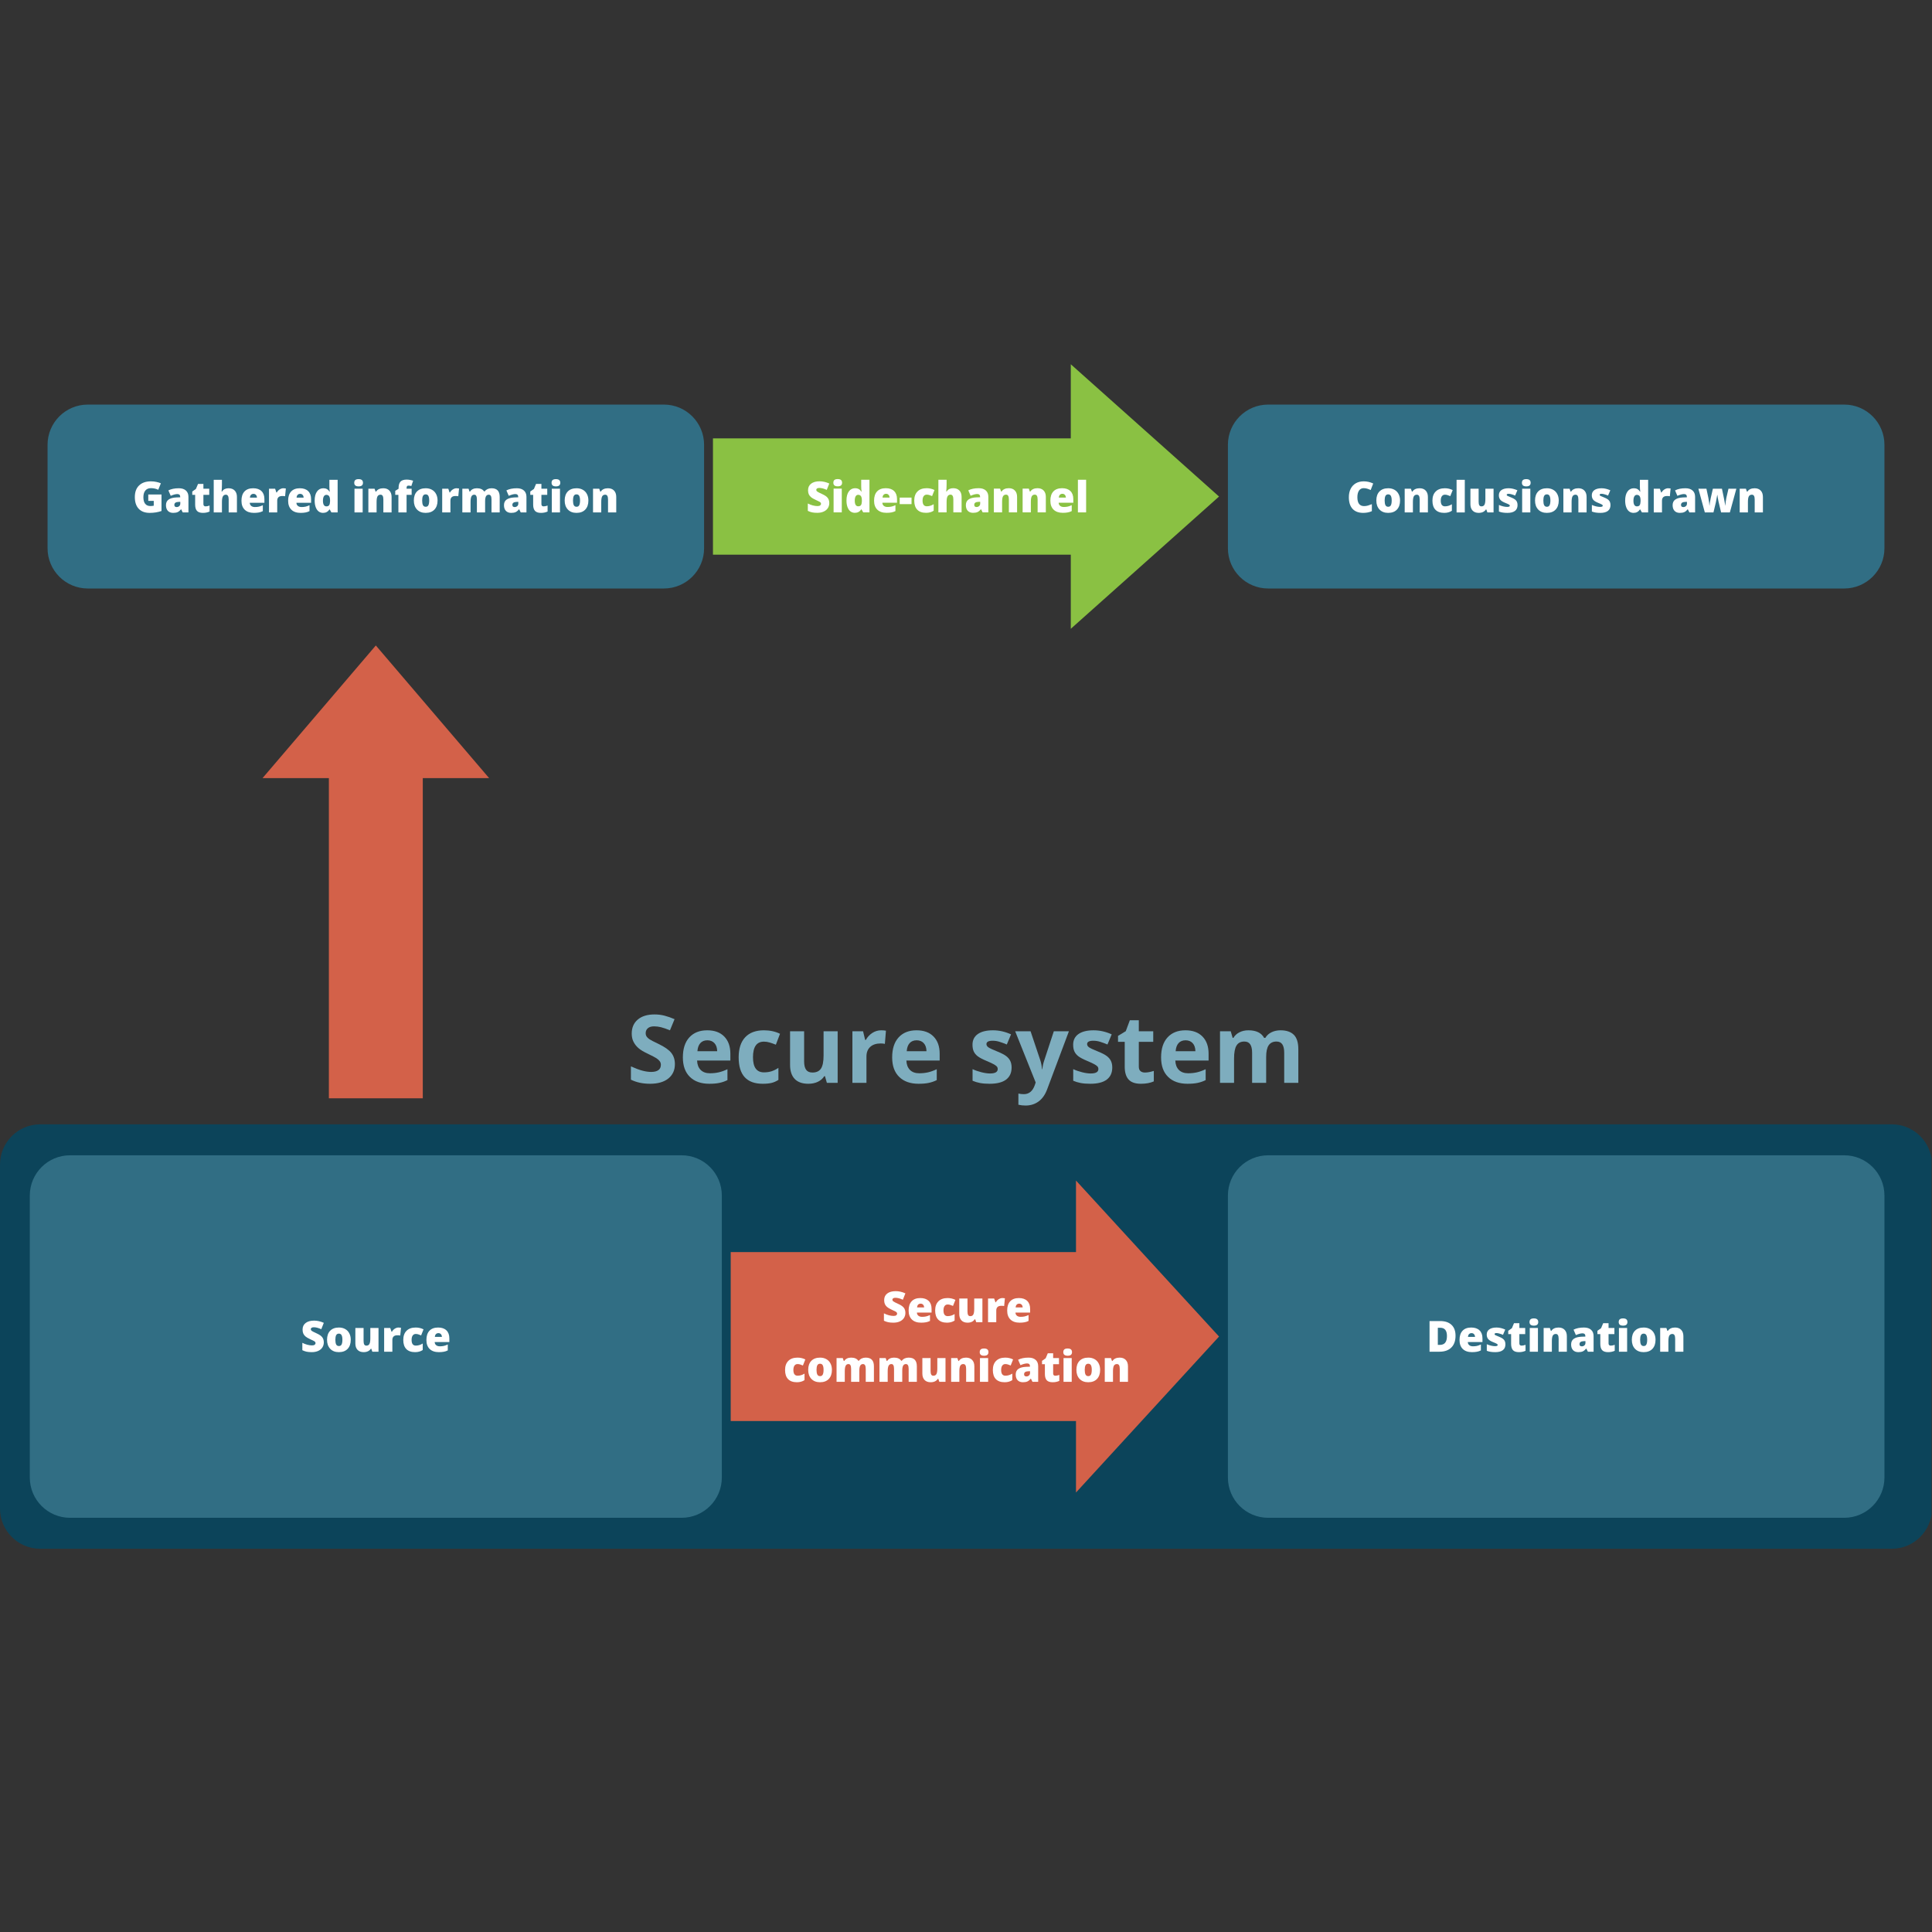
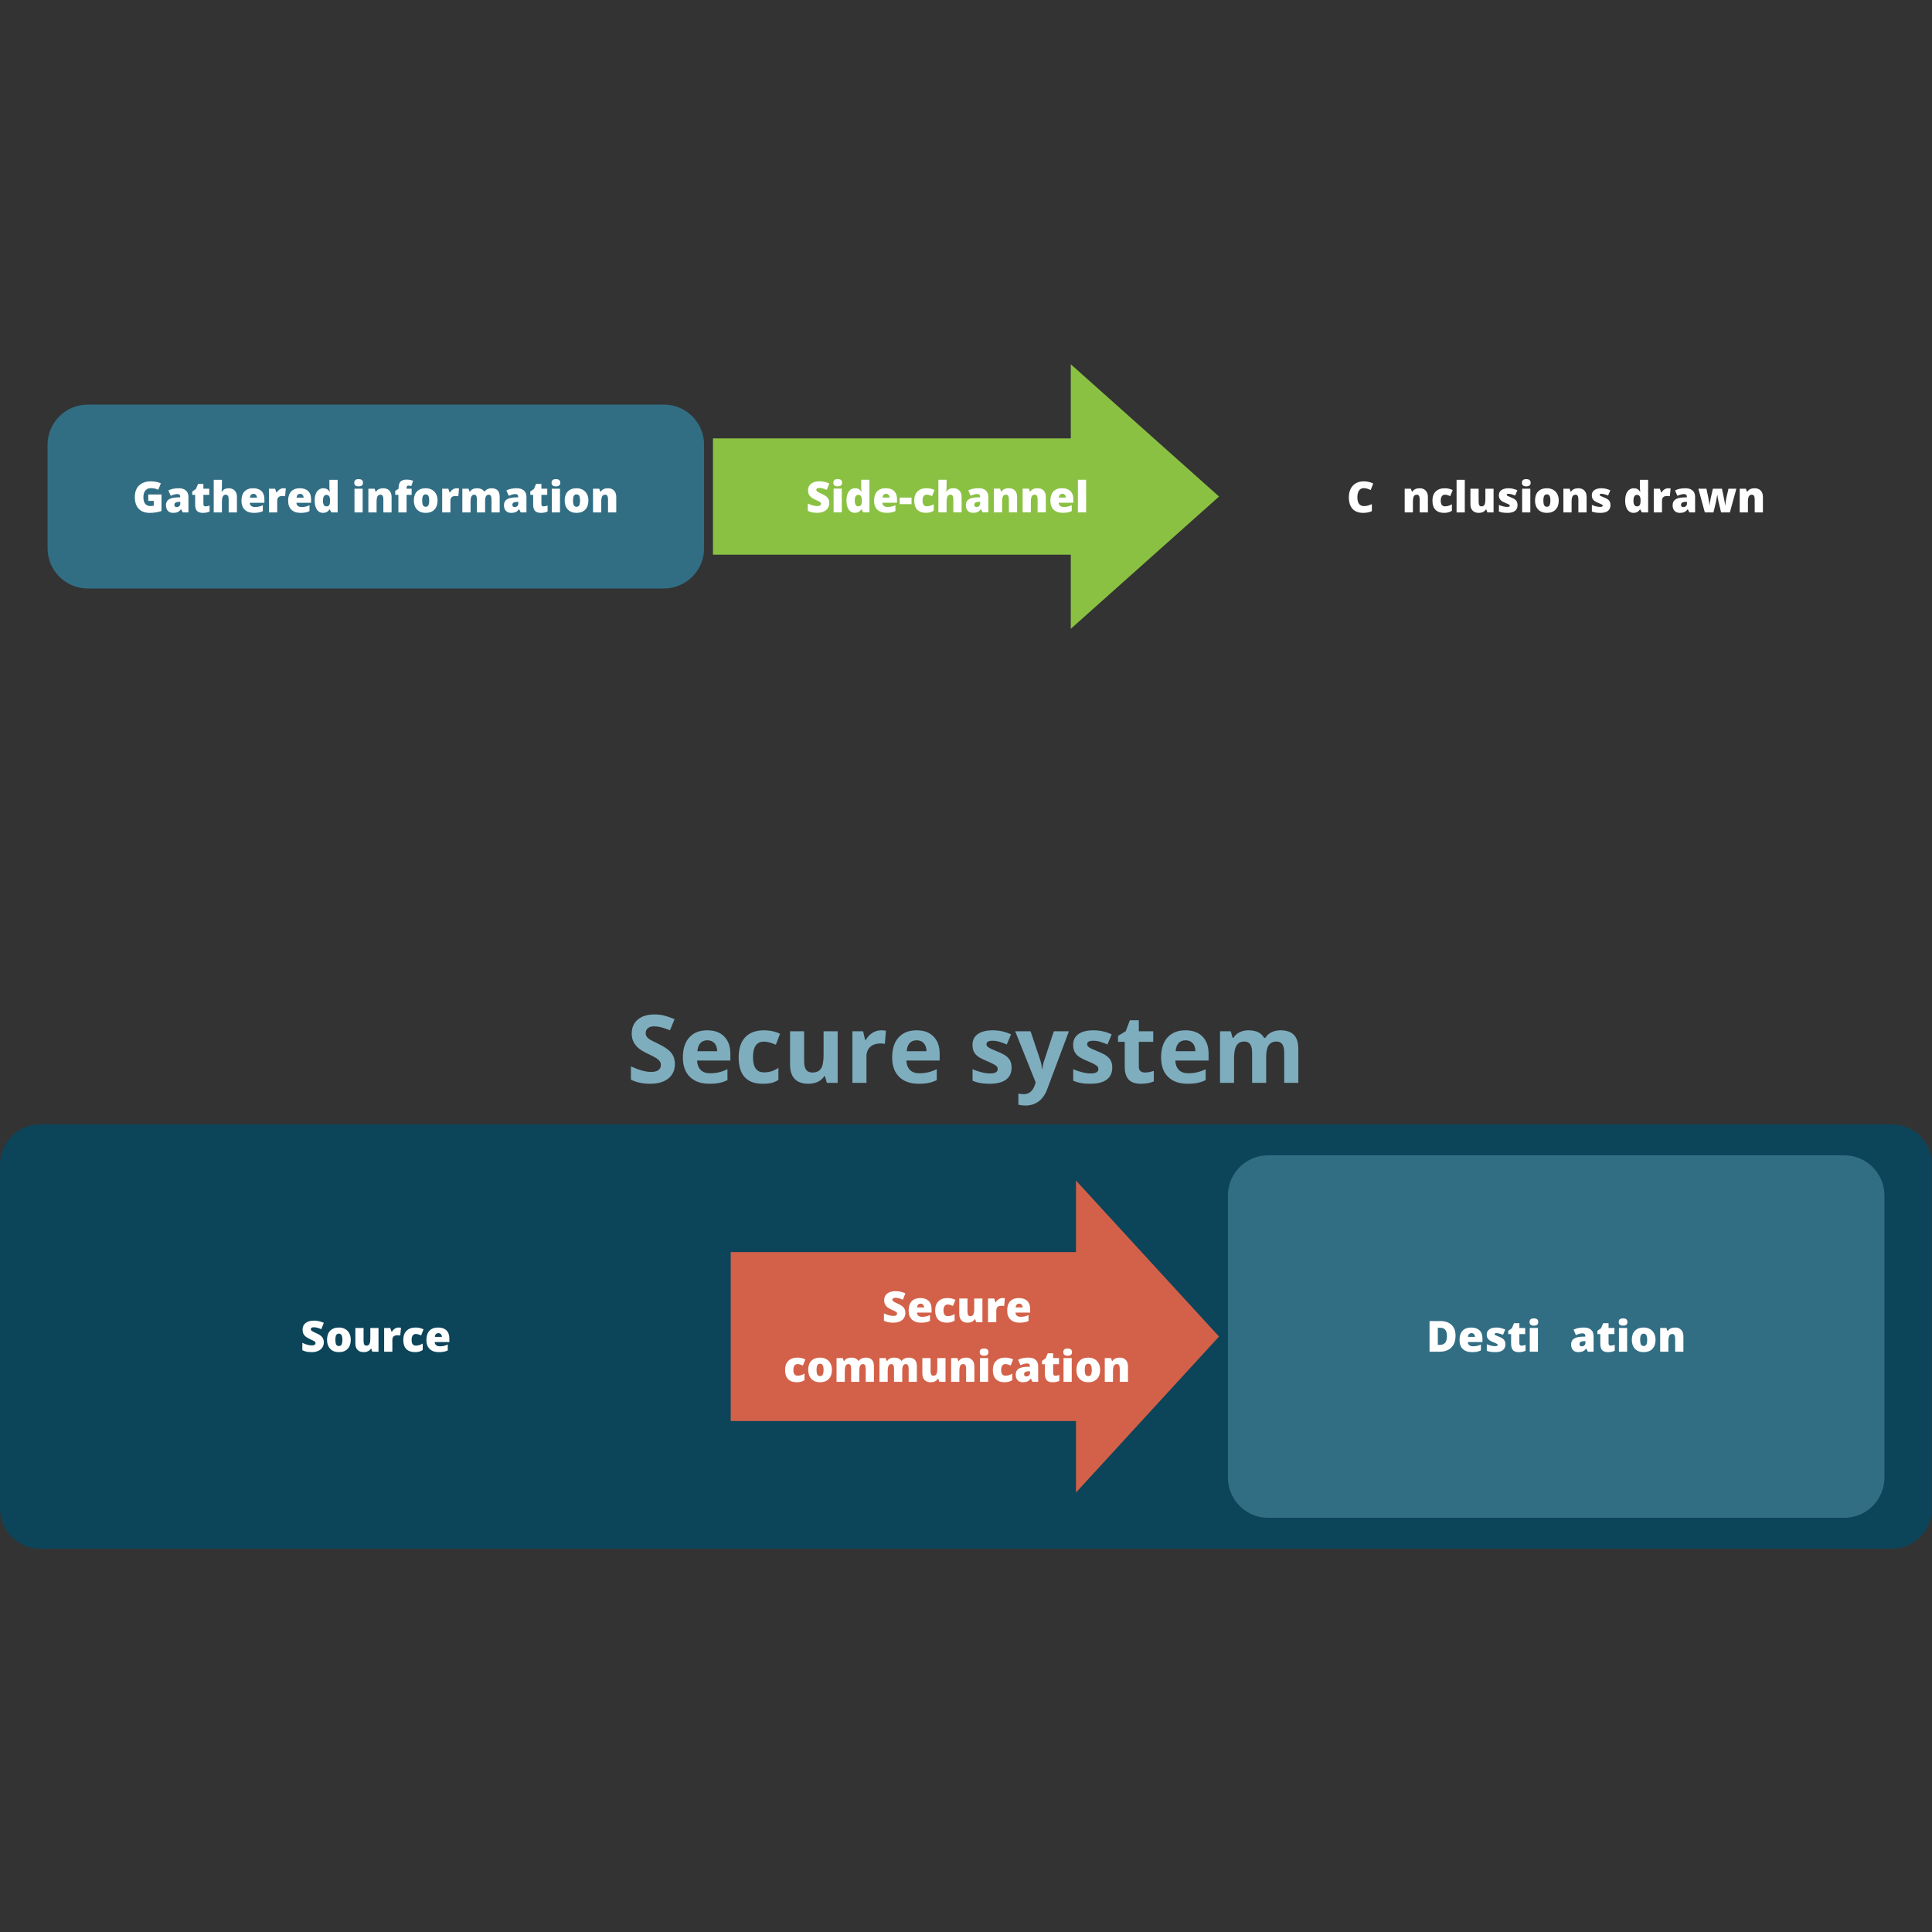
<svg xmlns="http://www.w3.org/2000/svg" width="1200" zoomAndPan="magnify" viewBox="0 0 900 900" height="1200" preserveAspectRatio="xMidYMid meet" version="1.0">
  <rect x="0" y="0" width="900" height="900" fill="#333333" stroke="none" />
  <defs>
    <g />
    <clipPath id="b6ffcdd599">
      <path d="M 0 523.754 L 900 523.754 L 900 721.469 L 0 721.469 Z M 0 523.754 " clip-rule="nonzero" />
    </clipPath>
    <clipPath id="7c71722d7a">
      <path d="M 18.75 523.754 L 881.25 523.754 C 891.605 523.754 900 532.148 900 542.504 L 900 702.719 C 900 713.074 891.605 721.469 881.25 721.469 L 18.75 721.469 C 8.395 721.469 0 713.074 0 702.719 L 0 542.504 C 0 532.148 8.395 523.754 18.75 523.754 Z M 18.75 523.754 " clip-rule="nonzero" />
    </clipPath>
    <clipPath id="fbcda6db47">
      <path d="M 22.152 188.465 L 328 188.465 L 328 274.145 L 22.152 274.145 Z M 22.152 188.465 " clip-rule="nonzero" />
    </clipPath>
    <clipPath id="7cc1795720">
      <path d="M 40.902 188.465 L 309.242 188.465 C 319.598 188.465 327.992 196.859 327.992 207.215 L 327.992 255.395 C 327.992 265.75 319.598 274.145 309.242 274.145 L 40.902 274.145 C 30.547 274.145 22.152 265.75 22.152 255.395 L 22.152 207.215 C 22.152 196.859 30.547 188.465 40.902 188.465 Z M 40.902 188.465 " clip-rule="nonzero" />
    </clipPath>
    <clipPath id="4772ec4559">
-       <path d="M 572.008 188.465 L 877.918 188.465 L 877.918 274.145 L 572.008 274.145 Z M 572.008 188.465 " clip-rule="nonzero" />
-     </clipPath>
+       </clipPath>
    <clipPath id="be2b595de8">
      <path d="M 590.758 188.465 L 859.098 188.465 C 869.453 188.465 877.848 196.859 877.848 207.215 L 877.848 255.395 C 877.848 265.75 869.453 274.145 859.098 274.145 L 590.758 274.145 C 580.402 274.145 572.008 265.75 572.008 255.395 L 572.008 207.215 C 572.008 196.859 580.402 188.465 590.758 188.465 Z M 590.758 188.465 " clip-rule="nonzero" />
    </clipPath>
    <clipPath id="99a4b8a784">
      <path d="M 332.125 169.688 L 568 169.688 L 568 292.922 L 332.125 292.922 Z M 332.125 169.688 " clip-rule="nonzero" />
    </clipPath>
    <clipPath id="d075bd6f61">
      <path d="M 567.875 231.305 L 498.816 169.688 L 498.816 204.219 L 332.125 204.219 L 332.125 258.391 L 498.816 258.391 L 498.816 292.922 Z M 567.875 231.305 " clip-rule="nonzero" />
    </clipPath>
    <clipPath id="c804ffdd2a">
-       <path d="M 13.883 538.18 L 336.449 538.18 L 336.449 707.047 L 13.883 707.047 Z M 13.883 538.18 " clip-rule="nonzero" />
-     </clipPath>
+       </clipPath>
    <clipPath id="2520474969">
      <path d="M 32.633 538.18 L 317.508 538.18 C 327.863 538.18 336.258 546.574 336.258 556.93 L 336.258 688.297 C 336.258 698.652 327.863 707.047 317.508 707.047 L 32.633 707.047 C 22.277 707.047 13.883 698.652 13.883 688.297 L 13.883 556.93 C 13.883 546.574 22.277 538.18 32.633 538.18 Z M 32.633 538.18 " clip-rule="nonzero" />
    </clipPath>
    <clipPath id="01eda28dd9">
      <path d="M 340.391 549.949 L 568 549.949 L 568 695.277 L 340.391 695.277 Z M 340.391 549.949 " clip-rule="nonzero" />
    </clipPath>
    <clipPath id="b75603642f">
      <path d="M 567.875 622.613 L 501.238 549.949 L 501.238 583.266 L 340.391 583.266 L 340.391 661.957 L 501.238 661.957 L 501.238 695.277 Z M 567.875 622.613 " clip-rule="nonzero" />
    </clipPath>
    <clipPath id="595bac12de">
      <path d="M 572.008 538.18 L 878 538.18 L 878 707.047 L 572.008 707.047 Z M 572.008 538.18 " clip-rule="nonzero" />
    </clipPath>
    <clipPath id="6a7666a422">
      <path d="M 590.758 538.18 L 859.098 538.18 C 869.453 538.18 877.848 546.574 877.848 556.93 L 877.848 688.297 C 877.848 698.652 869.453 707.047 859.098 707.047 L 590.758 707.047 C 580.402 707.047 572.008 698.652 572.008 688.297 L 572.008 556.93 C 572.008 546.574 580.402 538.18 590.758 538.18 Z M 590.758 538.18 " clip-rule="nonzero" />
    </clipPath>
    <clipPath id="c8f1507a1f">
-       <path d="M 122.301 300.535 L 227.852 300.535 L 227.852 511.633 L 122.301 511.633 Z M 122.301 300.535 " clip-rule="nonzero" />
-     </clipPath>
+       </clipPath>
    <clipPath id="8c38aa218b">
      <path d="M 175.074 300.684 L 122.301 362.477 L 153.199 362.477 L 153.199 511.633 L 196.953 511.633 L 196.953 362.477 L 227.852 362.477 Z M 175.074 300.684 " clip-rule="nonzero" />
    </clipPath>
  </defs>
  <g clip-path="url(#b6ffcdd599)">
    <g clip-path="url(#7c71722d7a)">
      <path fill="#0c445a" d="M 0 523.754 L 899.758 523.754 L 899.758 721.469 L 0 721.469 Z M 0 523.754 " fill-opacity="1" fill-rule="nonzero" />
    </g>
  </g>
  <g clip-path="url(#fbcda6db47)">
    <g clip-path="url(#7cc1795720)">
      <path fill="#316e84" d="M 22.152 188.465 L 328.062 188.465 L 328.062 274.145 L 22.152 274.145 Z M 22.152 188.465 " fill-opacity="1" fill-rule="nonzero" />
    </g>
  </g>
  <g fill="#ffffff" fill-opacity="1">
    <g transform="translate(61.796, 238.714)">
      <g>
        <path d="M 7.281 -8.359 L 13.438 -8.359 L 13.438 -0.672 C 11.758 -0.086 9.922 0.203 7.922 0.203 C 5.723 0.203 4.02 -0.438 2.812 -1.719 C 1.613 -3 1.016 -4.816 1.016 -7.172 C 1.016 -9.484 1.672 -11.281 2.984 -12.562 C 4.305 -13.844 6.148 -14.484 8.516 -14.484 C 9.41 -14.484 10.254 -14.395 11.047 -14.219 C 11.848 -14.051 12.547 -13.836 13.141 -13.578 L 11.922 -10.562 C 10.891 -11.062 9.758 -11.312 8.531 -11.312 C 7.406 -11.312 6.535 -10.945 5.922 -10.219 C 5.305 -9.488 5 -8.441 5 -7.078 C 5 -5.742 5.273 -4.727 5.828 -4.031 C 6.391 -3.332 7.195 -2.984 8.25 -2.984 C 8.82 -2.984 9.348 -3.035 9.828 -3.141 L 9.828 -5.375 L 7.281 -5.375 Z M 7.281 -8.359 " />
      </g>
    </g>
  </g>
  <g fill="#ffffff" fill-opacity="1">
    <g transform="translate(76.595, 238.714)">
      <g>
        <path d="M 8.531 0 L 7.797 -1.469 L 7.719 -1.469 C 7.207 -0.832 6.688 -0.395 6.156 -0.156 C 5.625 0.082 4.93 0.203 4.078 0.203 C 3.035 0.203 2.211 -0.109 1.609 -0.734 C 1.016 -1.367 0.719 -2.25 0.719 -3.375 C 0.719 -4.551 1.129 -5.426 1.953 -6 C 2.773 -6.582 3.961 -6.91 5.516 -6.984 L 7.359 -7.047 L 7.359 -7.203 C 7.359 -8.109 6.91 -8.562 6.016 -8.562 C 5.211 -8.562 4.188 -8.289 2.938 -7.75 L 1.844 -10.266 C 3.125 -10.93 4.75 -11.266 6.719 -11.266 C 8.133 -11.266 9.234 -10.91 10.016 -10.203 C 10.797 -9.504 11.188 -8.52 11.188 -7.25 L 11.188 0 Z M 5.703 -2.5 C 6.16 -2.5 6.555 -2.645 6.891 -2.938 C 7.223 -3.227 7.391 -3.609 7.391 -4.078 L 7.391 -4.938 L 6.5 -4.906 C 5.25 -4.852 4.625 -4.391 4.625 -3.516 C 4.625 -2.836 4.984 -2.5 5.703 -2.5 Z M 5.703 -2.5 " />
      </g>
    </g>
  </g>
  <g fill="#ffffff" fill-opacity="1">
    <g transform="translate(89.051, 238.714)">
      <g>
        <path d="M 6.734 -2.828 C 7.254 -2.828 7.867 -2.953 8.578 -3.203 L 8.578 -0.422 C 8.066 -0.203 7.578 -0.047 7.109 0.047 C 6.648 0.148 6.109 0.203 5.484 0.203 C 4.203 0.203 3.273 -0.109 2.703 -0.734 C 2.141 -1.367 1.859 -2.336 1.859 -3.641 L 1.859 -8.203 L 0.516 -8.203 L 0.516 -9.75 L 2.219 -10.953 L 3.203 -13.281 L 5.703 -13.281 L 5.703 -11.062 L 8.422 -11.062 L 8.422 -8.203 L 5.703 -8.203 L 5.703 -3.891 C 5.703 -3.18 6.047 -2.828 6.734 -2.828 Z M 6.734 -2.828 " />
      </g>
    </g>
  </g>
  <g fill="#ffffff" fill-opacity="1">
    <g transform="translate(98.247, 238.714)">
      <g>
        <path d="M 8.281 0 L 8.281 -6.031 C 8.281 -7.52 7.844 -8.266 6.969 -8.266 C 6.344 -8.266 5.879 -8 5.578 -7.469 C 5.285 -6.945 5.141 -6.078 5.141 -4.859 L 5.141 0 L 1.312 0 L 1.312 -15.203 L 5.141 -15.203 L 5.141 -13.031 C 5.141 -12.062 5.086 -10.953 4.984 -9.703 L 5.156 -9.703 C 5.52 -10.273 5.953 -10.676 6.453 -10.906 C 6.953 -11.145 7.535 -11.266 8.203 -11.266 C 9.441 -11.266 10.406 -10.906 11.094 -10.188 C 11.781 -9.477 12.125 -8.484 12.125 -7.203 L 12.125 0 Z M 8.281 0 " />
      </g>
    </g>
  </g>
  <g fill="#ffffff" fill-opacity="1">
    <g transform="translate(111.64, 238.714)">
      <g>
        <path d="M 6.656 0.203 C 4.812 0.203 3.379 -0.285 2.359 -1.266 C 1.348 -2.254 0.844 -3.648 0.844 -5.453 C 0.844 -7.328 1.312 -8.766 2.25 -9.766 C 3.195 -10.766 4.547 -11.266 6.297 -11.266 C 7.961 -11.266 9.25 -10.828 10.156 -9.953 C 11.07 -9.086 11.531 -7.836 11.531 -6.203 L 11.531 -4.5 L 4.703 -4.5 C 4.723 -3.883 4.945 -3.398 5.375 -3.047 C 5.801 -2.691 6.383 -2.516 7.125 -2.516 C 7.789 -2.516 8.406 -2.578 8.969 -2.703 C 9.531 -2.836 10.141 -3.055 10.797 -3.359 L 10.797 -0.609 C 10.203 -0.305 9.582 -0.098 8.938 0.016 C 8.301 0.141 7.539 0.203 6.656 0.203 Z M 6.438 -8.656 C 5.988 -8.656 5.613 -8.516 5.312 -8.234 C 5.008 -7.953 4.832 -7.508 4.781 -6.906 L 8.062 -6.906 C 8.039 -7.438 7.883 -7.859 7.594 -8.172 C 7.312 -8.492 6.926 -8.656 6.438 -8.656 Z M 6.438 -8.656 " />
      </g>
    </g>
  </g>
  <g fill="#ffffff" fill-opacity="1">
    <g transform="translate(123.998, 238.714)">
      <g>
        <path d="M 8 -11.266 C 8.332 -11.266 8.648 -11.238 8.953 -11.188 L 9.156 -11.141 L 8.812 -7.547 C 8.5 -7.617 8.066 -7.656 7.516 -7.656 C 6.68 -7.656 6.078 -7.461 5.703 -7.078 C 5.328 -6.703 5.141 -6.156 5.141 -5.438 L 5.141 0 L 1.312 0 L 1.312 -11.062 L 4.156 -11.062 L 4.75 -9.297 L 4.938 -9.297 C 5.258 -9.879 5.703 -10.352 6.266 -10.719 C 6.836 -11.082 7.414 -11.266 8 -11.266 Z M 8 -11.266 " />
      </g>
    </g>
  </g>
  <g fill="#ffffff" fill-opacity="1">
    <g transform="translate(133.38, 238.714)">
      <g>
        <path d="M 6.656 0.203 C 4.812 0.203 3.379 -0.285 2.359 -1.266 C 1.348 -2.254 0.844 -3.648 0.844 -5.453 C 0.844 -7.328 1.312 -8.766 2.25 -9.766 C 3.195 -10.766 4.547 -11.266 6.297 -11.266 C 7.961 -11.266 9.25 -10.828 10.156 -9.953 C 11.07 -9.086 11.531 -7.836 11.531 -6.203 L 11.531 -4.5 L 4.703 -4.5 C 4.723 -3.883 4.945 -3.398 5.375 -3.047 C 5.801 -2.691 6.383 -2.516 7.125 -2.516 C 7.789 -2.516 8.406 -2.578 8.969 -2.703 C 9.531 -2.836 10.141 -3.055 10.797 -3.359 L 10.797 -0.609 C 10.203 -0.305 9.582 -0.098 8.938 0.016 C 8.301 0.141 7.539 0.203 6.656 0.203 Z M 6.438 -8.656 C 5.988 -8.656 5.613 -8.516 5.312 -8.234 C 5.008 -7.953 4.832 -7.508 4.781 -6.906 L 8.062 -6.906 C 8.039 -7.438 7.883 -7.859 7.594 -8.172 C 7.312 -8.492 6.926 -8.656 6.438 -8.656 Z M 6.438 -8.656 " />
      </g>
    </g>
  </g>
  <g fill="#ffffff" fill-opacity="1">
    <g transform="translate(145.738, 238.714)">
      <g>
        <path d="M 4.75 0.203 C 3.969 0.203 3.281 -0.02 2.688 -0.469 C 2.102 -0.926 1.648 -1.586 1.328 -2.453 C 1.004 -3.328 0.844 -4.348 0.844 -5.516 C 0.844 -7.316 1.203 -8.723 1.922 -9.734 C 2.648 -10.754 3.645 -11.266 4.906 -11.266 C 5.52 -11.266 6.062 -11.141 6.531 -10.891 C 7 -10.641 7.422 -10.223 7.797 -9.641 L 7.875 -9.641 C 7.758 -10.504 7.703 -11.367 7.703 -12.234 L 7.703 -15.203 L 11.547 -15.203 L 11.547 0 L 8.656 0 L 7.844 -1.391 L 7.703 -1.391 C 7.035 -0.328 6.051 0.203 4.75 0.203 Z M 6.312 -2.828 C 6.926 -2.828 7.359 -3.016 7.609 -3.391 C 7.859 -3.773 7.992 -4.367 8.016 -5.172 L 8.016 -5.484 C 8.016 -6.453 7.875 -7.145 7.594 -7.562 C 7.312 -7.977 6.875 -8.188 6.281 -8.188 C 5.781 -8.188 5.391 -7.945 5.109 -7.469 C 4.836 -7 4.703 -6.328 4.703 -5.453 C 4.703 -4.598 4.836 -3.945 5.109 -3.5 C 5.391 -3.051 5.789 -2.828 6.312 -2.828 Z M 6.312 -2.828 " />
      </g>
    </g>
  </g>
  <g fill="#ffffff" fill-opacity="1">
    <g transform="translate(158.594, 238.714)">
      <g />
    </g>
  </g>
  <g fill="#ffffff" fill-opacity="1">
    <g transform="translate(163.788, 238.714)">
      <g>
        <path d="M 5.156 0 L 1.344 0 L 1.344 -11.062 L 5.156 -11.062 Z M 1.234 -13.812 C 1.234 -14.383 1.395 -14.812 1.719 -15.094 C 2.039 -15.375 2.555 -15.516 3.266 -15.516 C 3.973 -15.516 4.488 -15.367 4.812 -15.078 C 5.133 -14.797 5.297 -14.375 5.297 -13.812 C 5.297 -12.695 4.617 -12.141 3.266 -12.141 C 1.91 -12.141 1.234 -12.695 1.234 -13.812 Z M 1.234 -13.812 " />
      </g>
    </g>
  </g>
  <g fill="#ffffff" fill-opacity="1">
    <g transform="translate(170.289, 238.714)">
      <g>
        <path d="M 8.297 0 L 8.297 -6.031 C 8.297 -6.77 8.191 -7.328 7.984 -7.703 C 7.773 -8.078 7.438 -8.266 6.969 -8.266 C 6.32 -8.266 5.852 -8.004 5.562 -7.484 C 5.281 -6.973 5.141 -6.094 5.141 -4.844 L 5.141 0 L 1.312 0 L 1.312 -11.062 L 4.203 -11.062 L 4.672 -9.703 L 4.906 -9.703 C 5.227 -10.223 5.676 -10.613 6.25 -10.875 C 6.832 -11.133 7.5 -11.266 8.25 -11.266 C 9.469 -11.266 10.414 -10.906 11.094 -10.188 C 11.781 -9.477 12.125 -8.484 12.125 -7.203 L 12.125 0 Z M 8.297 0 " />
      </g>
    </g>
  </g>
  <g fill="#ffffff" fill-opacity="1">
    <g transform="translate(183.682, 238.714)">
      <g>
        <path d="M 8.078 -8.203 L 5.719 -8.203 L 5.719 0 L 1.906 0 L 1.906 -8.203 L 0.438 -8.203 L 0.438 -10.078 L 1.984 -11.016 L 1.984 -11.203 C 1.984 -12.66 2.281 -13.707 2.875 -14.344 C 3.469 -14.977 4.426 -15.297 5.75 -15.297 C 6.25 -15.297 6.723 -15.254 7.172 -15.172 C 7.629 -15.098 8.16 -14.969 8.766 -14.781 L 7.938 -12.312 C 7.469 -12.438 7.008 -12.5 6.562 -12.5 C 6.27 -12.5 6.055 -12.41 5.922 -12.234 C 5.785 -12.055 5.719 -11.766 5.719 -11.359 L 5.719 -11.062 L 8.078 -11.062 Z M 8.078 -8.203 " />
      </g>
    </g>
  </g>
  <g fill="#ffffff" fill-opacity="1">
    <g transform="translate(191.941, 238.714)">
      <g>
        <path d="M 11.891 -5.562 C 11.891 -3.75 11.398 -2.332 10.422 -1.312 C 9.453 -0.301 8.094 0.203 6.344 0.203 C 4.656 0.203 3.316 -0.312 2.328 -1.344 C 1.336 -2.383 0.844 -3.789 0.844 -5.562 C 0.844 -7.363 1.328 -8.766 2.297 -9.766 C 3.273 -10.766 4.641 -11.266 6.391 -11.266 C 7.484 -11.266 8.445 -11.031 9.281 -10.562 C 10.113 -10.102 10.754 -9.441 11.203 -8.578 C 11.66 -7.711 11.891 -6.707 11.891 -5.562 Z M 4.719 -5.562 C 4.719 -4.602 4.844 -3.875 5.094 -3.375 C 5.352 -2.883 5.781 -2.641 6.375 -2.641 C 6.969 -2.641 7.383 -2.883 7.625 -3.375 C 7.875 -3.875 8 -4.602 8 -5.562 C 8 -6.5 7.875 -7.207 7.625 -7.688 C 7.375 -8.176 6.953 -8.422 6.359 -8.422 C 5.773 -8.422 5.352 -8.18 5.094 -7.703 C 4.844 -7.223 4.719 -6.508 4.719 -5.562 Z M 4.719 -5.562 " />
      </g>
    </g>
  </g>
  <g fill="#ffffff" fill-opacity="1">
    <g transform="translate(204.68, 238.714)">
      <g>
        <path d="M 8 -11.266 C 8.332 -11.266 8.648 -11.238 8.953 -11.188 L 9.156 -11.141 L 8.812 -7.547 C 8.5 -7.617 8.066 -7.656 7.516 -7.656 C 6.68 -7.656 6.078 -7.461 5.703 -7.078 C 5.328 -6.703 5.141 -6.156 5.141 -5.438 L 5.141 0 L 1.312 0 L 1.312 -11.062 L 4.156 -11.062 L 4.75 -9.297 L 4.938 -9.297 C 5.258 -9.879 5.703 -10.352 6.266 -10.719 C 6.836 -11.082 7.414 -11.266 8 -11.266 Z M 8 -11.266 " />
      </g>
    </g>
  </g>
  <g fill="#ffffff" fill-opacity="1">
    <g transform="translate(214.061, 238.714)">
      <g>
        <path d="M 14.906 0 L 14.906 -6.016 C 14.906 -6.766 14.801 -7.328 14.594 -7.703 C 14.383 -8.078 14.062 -8.266 13.625 -8.266 C 13.039 -8.266 12.609 -8.016 12.328 -7.516 C 12.055 -7.016 11.922 -6.227 11.922 -5.156 L 11.922 0 L 8.094 0 L 8.094 -6.016 C 8.094 -6.766 7.992 -7.328 7.797 -7.703 C 7.609 -8.078 7.297 -8.266 6.859 -8.266 C 6.254 -8.266 5.816 -7.992 5.547 -7.453 C 5.273 -6.922 5.141 -6.051 5.141 -4.844 L 5.141 0 L 1.312 0 L 1.312 -11.062 L 4.203 -11.062 L 4.672 -9.703 L 4.906 -9.703 C 5.195 -10.203 5.617 -10.586 6.172 -10.859 C 6.734 -11.129 7.367 -11.266 8.078 -11.266 C 9.672 -11.266 10.789 -10.781 11.438 -9.812 L 11.734 -9.812 C 12.047 -10.258 12.477 -10.613 13.031 -10.875 C 13.594 -11.133 14.211 -11.266 14.891 -11.266 C 16.191 -11.266 17.156 -10.926 17.781 -10.25 C 18.406 -9.582 18.719 -8.566 18.719 -7.203 L 18.719 0 Z M 14.906 0 " />
      </g>
    </g>
  </g>
  <g fill="#ffffff" fill-opacity="1">
    <g transform="translate(234.053, 238.714)">
      <g>
        <path d="M 8.531 0 L 7.797 -1.469 L 7.719 -1.469 C 7.207 -0.832 6.688 -0.395 6.156 -0.156 C 5.625 0.082 4.93 0.203 4.078 0.203 C 3.035 0.203 2.211 -0.109 1.609 -0.734 C 1.016 -1.367 0.719 -2.25 0.719 -3.375 C 0.719 -4.551 1.129 -5.426 1.953 -6 C 2.773 -6.582 3.961 -6.91 5.516 -6.984 L 7.359 -7.047 L 7.359 -7.203 C 7.359 -8.109 6.91 -8.562 6.016 -8.562 C 5.211 -8.562 4.188 -8.289 2.938 -7.75 L 1.844 -10.266 C 3.125 -10.93 4.75 -11.266 6.719 -11.266 C 8.133 -11.266 9.234 -10.91 10.016 -10.203 C 10.797 -9.504 11.188 -8.52 11.188 -7.25 L 11.188 0 Z M 5.703 -2.5 C 6.16 -2.5 6.555 -2.645 6.891 -2.938 C 7.223 -3.227 7.391 -3.609 7.391 -4.078 L 7.391 -4.938 L 6.5 -4.906 C 5.25 -4.852 4.625 -4.391 4.625 -3.516 C 4.625 -2.836 4.984 -2.5 5.703 -2.5 Z M 5.703 -2.5 " />
      </g>
    </g>
  </g>
  <g fill="#ffffff" fill-opacity="1">
    <g transform="translate(246.509, 238.714)">
      <g>
        <path d="M 6.734 -2.828 C 7.254 -2.828 7.867 -2.953 8.578 -3.203 L 8.578 -0.422 C 8.066 -0.203 7.578 -0.047 7.109 0.047 C 6.648 0.148 6.109 0.203 5.484 0.203 C 4.203 0.203 3.273 -0.109 2.703 -0.734 C 2.141 -1.367 1.859 -2.336 1.859 -3.641 L 1.859 -8.203 L 0.516 -8.203 L 0.516 -9.75 L 2.219 -10.953 L 3.203 -13.281 L 5.703 -13.281 L 5.703 -11.062 L 8.422 -11.062 L 8.422 -8.203 L 5.703 -8.203 L 5.703 -3.891 C 5.703 -3.18 6.047 -2.828 6.734 -2.828 Z M 6.734 -2.828 " />
      </g>
    </g>
  </g>
  <g fill="#ffffff" fill-opacity="1">
    <g transform="translate(255.705, 238.714)">
      <g>
        <path d="M 5.156 0 L 1.344 0 L 1.344 -11.062 L 5.156 -11.062 Z M 1.234 -13.812 C 1.234 -14.383 1.395 -14.812 1.719 -15.094 C 2.039 -15.375 2.555 -15.516 3.266 -15.516 C 3.973 -15.516 4.488 -15.367 4.812 -15.078 C 5.133 -14.797 5.297 -14.375 5.297 -13.812 C 5.297 -12.695 4.617 -12.141 3.266 -12.141 C 1.91 -12.141 1.234 -12.695 1.234 -13.812 Z M 1.234 -13.812 " />
      </g>
    </g>
  </g>
  <g fill="#ffffff" fill-opacity="1">
    <g transform="translate(262.206, 238.714)">
      <g>
        <path d="M 11.891 -5.562 C 11.891 -3.75 11.398 -2.332 10.422 -1.312 C 9.453 -0.301 8.094 0.203 6.344 0.203 C 4.656 0.203 3.316 -0.312 2.328 -1.344 C 1.336 -2.383 0.844 -3.789 0.844 -5.562 C 0.844 -7.363 1.328 -8.766 2.297 -9.766 C 3.273 -10.766 4.641 -11.266 6.391 -11.266 C 7.484 -11.266 8.445 -11.031 9.281 -10.562 C 10.113 -10.102 10.754 -9.441 11.203 -8.578 C 11.66 -7.711 11.891 -6.707 11.891 -5.562 Z M 4.719 -5.562 C 4.719 -4.602 4.844 -3.875 5.094 -3.375 C 5.352 -2.883 5.781 -2.641 6.375 -2.641 C 6.969 -2.641 7.383 -2.883 7.625 -3.375 C 7.875 -3.875 8 -4.602 8 -5.562 C 8 -6.5 7.875 -7.207 7.625 -7.688 C 7.375 -8.176 6.953 -8.422 6.359 -8.422 C 5.773 -8.422 5.352 -8.18 5.094 -7.703 C 4.844 -7.223 4.719 -6.508 4.719 -5.562 Z M 4.719 -5.562 " />
      </g>
    </g>
  </g>
  <g fill="#ffffff" fill-opacity="1">
    <g transform="translate(274.945, 238.714)">
      <g>
        <path d="M 8.297 0 L 8.297 -6.031 C 8.297 -6.77 8.191 -7.328 7.984 -7.703 C 7.773 -8.078 7.438 -8.266 6.969 -8.266 C 6.32 -8.266 5.852 -8.004 5.562 -7.484 C 5.281 -6.973 5.141 -6.094 5.141 -4.844 L 5.141 0 L 1.312 0 L 1.312 -11.062 L 4.203 -11.062 L 4.672 -9.703 L 4.906 -9.703 C 5.227 -10.223 5.676 -10.613 6.25 -10.875 C 6.832 -11.133 7.5 -11.266 8.25 -11.266 C 9.469 -11.266 10.414 -10.906 11.094 -10.188 C 11.781 -9.477 12.125 -8.484 12.125 -7.203 L 12.125 0 Z M 8.297 0 " />
      </g>
    </g>
  </g>
  <g clip-path="url(#4772ec4559)">
    <g clip-path="url(#be2b595de8)">
      <path fill="#316e84" d="M 572.008 188.465 L 877.918 188.465 L 877.918 274.145 L 572.008 274.145 Z M 572.008 188.465 " fill-opacity="1" fill-rule="nonzero" />
    </g>
  </g>
  <g fill="#ffffff" fill-opacity="1">
    <g transform="translate(627.333, 238.714)">
      <g>
        <path d="M 7.906 -11.312 C 6.988 -11.312 6.27 -10.938 5.75 -10.188 C 5.238 -9.438 4.984 -8.398 4.984 -7.078 C 4.984 -4.328 6.023 -2.953 8.109 -2.953 C 8.742 -2.953 9.359 -3.039 9.953 -3.219 C 10.547 -3.395 11.141 -3.609 11.734 -3.859 L 11.734 -0.594 C 10.547 -0.062 9.203 0.203 7.703 0.203 C 5.547 0.203 3.891 -0.422 2.734 -1.672 C 1.586 -2.93 1.016 -4.738 1.016 -7.094 C 1.016 -8.57 1.289 -9.867 1.844 -10.984 C 2.406 -12.109 3.207 -12.973 4.25 -13.578 C 5.301 -14.18 6.531 -14.484 7.938 -14.484 C 9.477 -14.484 10.953 -14.148 12.359 -13.484 L 11.188 -10.438 C 10.656 -10.688 10.125 -10.895 9.594 -11.062 C 9.07 -11.227 8.508 -11.312 7.906 -11.312 Z M 7.906 -11.312 " />
      </g>
    </g>
  </g>
  <g fill="#ffffff" fill-opacity="1">
    <g transform="translate(640.307, 238.714)">
      <g>
-         <path d="M 11.891 -5.562 C 11.891 -3.75 11.398 -2.332 10.422 -1.312 C 9.453 -0.301 8.094 0.203 6.344 0.203 C 4.656 0.203 3.316 -0.312 2.328 -1.344 C 1.336 -2.383 0.844 -3.789 0.844 -5.562 C 0.844 -7.363 1.328 -8.766 2.297 -9.766 C 3.273 -10.766 4.641 -11.266 6.391 -11.266 C 7.484 -11.266 8.445 -11.031 9.281 -10.562 C 10.113 -10.102 10.754 -9.441 11.203 -8.578 C 11.66 -7.711 11.891 -6.707 11.891 -5.562 Z M 4.719 -5.562 C 4.719 -4.602 4.844 -3.875 5.094 -3.375 C 5.352 -2.883 5.781 -2.641 6.375 -2.641 C 6.969 -2.641 7.383 -2.883 7.625 -3.375 C 7.875 -3.875 8 -4.602 8 -5.562 C 8 -6.5 7.875 -7.207 7.625 -7.688 C 7.375 -8.176 6.953 -8.422 6.359 -8.422 C 5.773 -8.422 5.352 -8.18 5.094 -7.703 C 4.844 -7.223 4.719 -6.508 4.719 -5.562 Z M 4.719 -5.562 " />
-       </g>
+         </g>
    </g>
  </g>
  <g fill="#ffffff" fill-opacity="1">
    <g transform="translate(653.046, 238.714)">
      <g>
        <path d="M 8.297 0 L 8.297 -6.031 C 8.297 -6.77 8.191 -7.328 7.984 -7.703 C 7.773 -8.078 7.438 -8.266 6.969 -8.266 C 6.32 -8.266 5.852 -8.004 5.562 -7.484 C 5.281 -6.973 5.141 -6.094 5.141 -4.844 L 5.141 0 L 1.312 0 L 1.312 -11.062 L 4.203 -11.062 L 4.672 -9.703 L 4.906 -9.703 C 5.227 -10.223 5.676 -10.613 6.25 -10.875 C 6.832 -11.133 7.5 -11.266 8.25 -11.266 C 9.469 -11.266 10.414 -10.906 11.094 -10.188 C 11.781 -9.477 12.125 -8.484 12.125 -7.203 L 12.125 0 Z M 8.297 0 " />
      </g>
    </g>
  </g>
  <g fill="#ffffff" fill-opacity="1">
    <g transform="translate(666.439, 238.714)">
      <g>
        <path d="M 6.359 0.203 C 4.547 0.203 3.172 -0.285 2.234 -1.266 C 1.305 -2.242 0.844 -3.648 0.844 -5.484 C 0.844 -7.316 1.348 -8.738 2.359 -9.75 C 3.367 -10.758 4.801 -11.266 6.656 -11.266 C 7.938 -11.266 9.145 -10.984 10.281 -10.422 L 9.156 -7.594 C 8.695 -7.801 8.27 -7.961 7.875 -8.078 C 7.488 -8.203 7.082 -8.266 6.656 -8.266 C 6.039 -8.266 5.562 -8.02 5.219 -7.531 C 4.883 -7.051 4.719 -6.375 4.719 -5.5 C 4.719 -3.727 5.375 -2.844 6.688 -2.844 C 7.801 -2.844 8.875 -3.164 9.906 -3.812 L 9.906 -0.781 C 8.914 -0.125 7.734 0.203 6.359 0.203 Z M 6.359 0.203 " />
      </g>
    </g>
  </g>
  <g fill="#ffffff" fill-opacity="1">
    <g transform="translate(677.216, 238.714)">
      <g>
        <path d="M 5.141 0 L 1.312 0 L 1.312 -15.203 L 5.141 -15.203 Z M 5.141 0 " />
      </g>
    </g>
  </g>
  <g fill="#ffffff" fill-opacity="1">
    <g transform="translate(683.679, 238.714)">
      <g>
        <path d="M 9.203 0 L 8.719 -1.375 L 8.5 -1.375 C 8.176 -0.863 7.727 -0.473 7.156 -0.203 C 6.594 0.066 5.926 0.203 5.156 0.203 C 3.938 0.203 2.988 -0.148 2.312 -0.859 C 1.633 -1.566 1.297 -2.566 1.297 -3.859 L 1.297 -11.062 L 5.125 -11.062 L 5.125 -5.016 C 5.125 -4.297 5.223 -3.75 5.422 -3.375 C 5.629 -3.008 5.969 -2.828 6.438 -2.828 C 7.094 -2.828 7.562 -3.082 7.844 -3.594 C 8.125 -4.113 8.266 -4.988 8.266 -6.219 L 8.266 -11.062 L 12.078 -11.062 L 12.078 0 Z M 9.203 0 " />
      </g>
    </g>
  </g>
  <g fill="#ffffff" fill-opacity="1">
    <g transform="translate(697.072, 238.714)">
      <g>
        <path d="M 9.859 -3.406 C 9.859 -2.219 9.453 -1.316 8.641 -0.703 C 7.836 -0.098 6.68 0.203 5.172 0.203 C 4.359 0.203 3.645 0.156 3.031 0.062 C 2.426 -0.02 1.812 -0.18 1.188 -0.422 L 1.188 -3.484 C 1.781 -3.223 2.426 -3.004 3.125 -2.828 C 3.832 -2.66 4.461 -2.578 5.016 -2.578 C 5.848 -2.578 6.266 -2.766 6.266 -3.141 C 6.266 -3.336 6.145 -3.508 5.906 -3.656 C 5.676 -3.812 5.004 -4.113 3.891 -4.562 C 2.879 -4.977 2.172 -5.453 1.766 -5.984 C 1.359 -6.516 1.156 -7.188 1.156 -8 C 1.156 -9.031 1.551 -9.832 2.344 -10.406 C 3.145 -10.977 4.27 -11.266 5.719 -11.266 C 6.445 -11.266 7.129 -11.18 7.766 -11.016 C 8.41 -10.859 9.082 -10.629 9.781 -10.328 L 8.734 -7.859 C 8.234 -8.086 7.695 -8.281 7.125 -8.438 C 6.562 -8.602 6.102 -8.688 5.75 -8.688 C 5.125 -8.688 4.812 -8.531 4.812 -8.219 C 4.812 -8.031 4.914 -7.867 5.125 -7.734 C 5.344 -7.609 5.973 -7.336 7.016 -6.922 C 7.797 -6.609 8.375 -6.297 8.75 -5.984 C 9.133 -5.68 9.414 -5.32 9.594 -4.906 C 9.77 -4.488 9.859 -3.988 9.859 -3.406 Z M 9.859 -3.406 " />
      </g>
    </g>
  </g>
  <g fill="#ffffff" fill-opacity="1">
    <g transform="translate(707.732, 238.714)">
      <g>
        <path d="M 5.156 0 L 1.344 0 L 1.344 -11.062 L 5.156 -11.062 Z M 1.234 -13.812 C 1.234 -14.383 1.395 -14.812 1.719 -15.094 C 2.039 -15.375 2.555 -15.516 3.266 -15.516 C 3.973 -15.516 4.488 -15.367 4.812 -15.078 C 5.133 -14.797 5.297 -14.375 5.297 -13.812 C 5.297 -12.695 4.617 -12.141 3.266 -12.141 C 1.91 -12.141 1.234 -12.695 1.234 -13.812 Z M 1.234 -13.812 " />
      </g>
    </g>
  </g>
  <g fill="#ffffff" fill-opacity="1">
    <g transform="translate(714.233, 238.714)">
      <g>
        <path d="M 11.891 -5.562 C 11.891 -3.75 11.398 -2.332 10.422 -1.312 C 9.453 -0.301 8.094 0.203 6.344 0.203 C 4.656 0.203 3.316 -0.312 2.328 -1.344 C 1.336 -2.383 0.844 -3.789 0.844 -5.562 C 0.844 -7.363 1.328 -8.766 2.297 -9.766 C 3.273 -10.766 4.641 -11.266 6.391 -11.266 C 7.484 -11.266 8.445 -11.031 9.281 -10.562 C 10.113 -10.102 10.754 -9.441 11.203 -8.578 C 11.66 -7.711 11.891 -6.707 11.891 -5.562 Z M 4.719 -5.562 C 4.719 -4.602 4.844 -3.875 5.094 -3.375 C 5.352 -2.883 5.781 -2.641 6.375 -2.641 C 6.969 -2.641 7.383 -2.883 7.625 -3.375 C 7.875 -3.875 8 -4.602 8 -5.562 C 8 -6.5 7.875 -7.207 7.625 -7.688 C 7.375 -8.176 6.953 -8.422 6.359 -8.422 C 5.773 -8.422 5.352 -8.18 5.094 -7.703 C 4.844 -7.223 4.719 -6.508 4.719 -5.562 Z M 4.719 -5.562 " />
      </g>
    </g>
  </g>
  <g fill="#ffffff" fill-opacity="1">
    <g transform="translate(726.972, 238.714)">
      <g>
        <path d="M 8.297 0 L 8.297 -6.031 C 8.297 -6.77 8.191 -7.328 7.984 -7.703 C 7.773 -8.078 7.438 -8.266 6.969 -8.266 C 6.32 -8.266 5.852 -8.004 5.562 -7.484 C 5.281 -6.973 5.141 -6.094 5.141 -4.844 L 5.141 0 L 1.312 0 L 1.312 -11.062 L 4.203 -11.062 L 4.672 -9.703 L 4.906 -9.703 C 5.227 -10.223 5.676 -10.613 6.25 -10.875 C 6.832 -11.133 7.5 -11.266 8.25 -11.266 C 9.469 -11.266 10.414 -10.906 11.094 -10.188 C 11.781 -9.477 12.125 -8.484 12.125 -7.203 L 12.125 0 Z M 8.297 0 " />
      </g>
    </g>
  </g>
  <g fill="#ffffff" fill-opacity="1">
    <g transform="translate(740.365, 238.714)">
      <g>
        <path d="M 9.859 -3.406 C 9.859 -2.219 9.453 -1.316 8.641 -0.703 C 7.836 -0.098 6.68 0.203 5.172 0.203 C 4.359 0.203 3.645 0.156 3.031 0.062 C 2.426 -0.02 1.812 -0.18 1.188 -0.422 L 1.188 -3.484 C 1.781 -3.223 2.426 -3.004 3.125 -2.828 C 3.832 -2.66 4.461 -2.578 5.016 -2.578 C 5.848 -2.578 6.266 -2.766 6.266 -3.141 C 6.266 -3.336 6.145 -3.508 5.906 -3.656 C 5.676 -3.812 5.004 -4.113 3.891 -4.562 C 2.879 -4.977 2.172 -5.453 1.766 -5.984 C 1.359 -6.516 1.156 -7.188 1.156 -8 C 1.156 -9.031 1.551 -9.832 2.344 -10.406 C 3.145 -10.977 4.27 -11.266 5.719 -11.266 C 6.445 -11.266 7.129 -11.18 7.766 -11.016 C 8.41 -10.859 9.082 -10.629 9.781 -10.328 L 8.734 -7.859 C 8.234 -8.086 7.695 -8.281 7.125 -8.438 C 6.562 -8.602 6.102 -8.688 5.75 -8.688 C 5.125 -8.688 4.812 -8.531 4.812 -8.219 C 4.812 -8.031 4.914 -7.867 5.125 -7.734 C 5.344 -7.609 5.973 -7.336 7.016 -6.922 C 7.797 -6.609 8.375 -6.297 8.75 -5.984 C 9.133 -5.68 9.414 -5.32 9.594 -4.906 C 9.77 -4.488 9.859 -3.988 9.859 -3.406 Z M 9.859 -3.406 " />
      </g>
    </g>
  </g>
  <g fill="#ffffff" fill-opacity="1">
    <g transform="translate(751.025, 238.714)">
      <g />
    </g>
  </g>
  <g fill="#ffffff" fill-opacity="1">
    <g transform="translate(756.219, 238.714)">
      <g>
        <path d="M 4.75 0.203 C 3.969 0.203 3.281 -0.02 2.688 -0.469 C 2.102 -0.926 1.648 -1.586 1.328 -2.453 C 1.004 -3.328 0.844 -4.348 0.844 -5.516 C 0.844 -7.316 1.203 -8.723 1.922 -9.734 C 2.648 -10.754 3.645 -11.266 4.906 -11.266 C 5.52 -11.266 6.062 -11.141 6.531 -10.891 C 7 -10.641 7.422 -10.223 7.797 -9.641 L 7.875 -9.641 C 7.758 -10.504 7.703 -11.367 7.703 -12.234 L 7.703 -15.203 L 11.547 -15.203 L 11.547 0 L 8.656 0 L 7.844 -1.391 L 7.703 -1.391 C 7.035 -0.328 6.051 0.203 4.75 0.203 Z M 6.312 -2.828 C 6.926 -2.828 7.359 -3.016 7.609 -3.391 C 7.859 -3.773 7.992 -4.367 8.016 -5.172 L 8.016 -5.484 C 8.016 -6.453 7.875 -7.145 7.594 -7.562 C 7.312 -7.977 6.875 -8.188 6.281 -8.188 C 5.781 -8.188 5.391 -7.945 5.109 -7.469 C 4.836 -7 4.703 -6.328 4.703 -5.453 C 4.703 -4.598 4.836 -3.945 5.109 -3.5 C 5.391 -3.051 5.789 -2.828 6.312 -2.828 Z M 6.312 -2.828 " />
      </g>
    </g>
  </g>
  <g fill="#ffffff" fill-opacity="1">
    <g transform="translate(769.075, 238.714)">
      <g>
        <path d="M 8 -11.266 C 8.332 -11.266 8.648 -11.238 8.953 -11.188 L 9.156 -11.141 L 8.812 -7.547 C 8.5 -7.617 8.066 -7.656 7.516 -7.656 C 6.68 -7.656 6.078 -7.461 5.703 -7.078 C 5.328 -6.703 5.141 -6.156 5.141 -5.438 L 5.141 0 L 1.312 0 L 1.312 -11.062 L 4.156 -11.062 L 4.75 -9.297 L 4.938 -9.297 C 5.258 -9.879 5.703 -10.352 6.266 -10.719 C 6.836 -11.082 7.414 -11.266 8 -11.266 Z M 8 -11.266 " />
      </g>
    </g>
  </g>
  <g fill="#ffffff" fill-opacity="1">
    <g transform="translate(778.456, 238.714)">
      <g>
        <path d="M 8.531 0 L 7.797 -1.469 L 7.719 -1.469 C 7.207 -0.832 6.688 -0.395 6.156 -0.156 C 5.625 0.082 4.93 0.203 4.078 0.203 C 3.035 0.203 2.211 -0.109 1.609 -0.734 C 1.016 -1.367 0.719 -2.25 0.719 -3.375 C 0.719 -4.551 1.129 -5.426 1.953 -6 C 2.773 -6.582 3.961 -6.91 5.516 -6.984 L 7.359 -7.047 L 7.359 -7.203 C 7.359 -8.109 6.91 -8.562 6.016 -8.562 C 5.211 -8.562 4.188 -8.289 2.938 -7.75 L 1.844 -10.266 C 3.125 -10.93 4.75 -11.266 6.719 -11.266 C 8.133 -11.266 9.234 -10.91 10.016 -10.203 C 10.797 -9.504 11.188 -8.52 11.188 -7.25 L 11.188 0 Z M 5.703 -2.5 C 6.16 -2.5 6.555 -2.645 6.891 -2.938 C 7.223 -3.227 7.391 -3.609 7.391 -4.078 L 7.391 -4.938 L 6.5 -4.906 C 5.25 -4.852 4.625 -4.391 4.625 -3.516 C 4.625 -2.836 4.984 -2.5 5.703 -2.5 Z M 5.703 -2.5 " />
      </g>
    </g>
  </g>
  <g fill="#ffffff" fill-opacity="1">
    <g transform="translate(790.912, 238.714)">
      <g>
        <path d="M 10.844 0 L 9.594 -5.281 L 9.297 -6.859 L 9.109 -8.141 L 9.047 -8.141 C 8.723 -6.316 8.508 -5.172 8.406 -4.703 L 7.281 0 L 3.266 0 L 0.25 -11.062 L 4 -11.062 L 4.906 -6.812 C 5.188 -5.352 5.352 -4.145 5.406 -3.188 L 5.453 -3.188 C 5.473 -3.781 5.656 -4.922 6 -6.609 L 7.016 -11.062 L 11.234 -11.062 L 12.172 -6.547 C 12.473 -5.109 12.664 -3.988 12.75 -3.188 L 12.797 -3.188 C 12.836 -3.676 12.906 -4.289 13 -5.031 C 13.094 -5.77 13.191 -6.363 13.297 -6.812 L 14.281 -11.062 L 17.953 -11.062 L 14.922 0 Z M 10.844 0 " />
      </g>
    </g>
  </g>
  <g fill="#ffffff" fill-opacity="1">
    <g transform="translate(809.108, 238.714)">
      <g>
        <path d="M 8.297 0 L 8.297 -6.031 C 8.297 -6.77 8.191 -7.328 7.984 -7.703 C 7.773 -8.078 7.438 -8.266 6.969 -8.266 C 6.32 -8.266 5.852 -8.004 5.562 -7.484 C 5.281 -6.973 5.141 -6.094 5.141 -4.844 L 5.141 0 L 1.312 0 L 1.312 -11.062 L 4.203 -11.062 L 4.672 -9.703 L 4.906 -9.703 C 5.227 -10.223 5.676 -10.613 6.25 -10.875 C 6.832 -11.133 7.5 -11.266 8.25 -11.266 C 9.469 -11.266 10.414 -10.906 11.094 -10.188 C 11.781 -9.477 12.125 -8.484 12.125 -7.203 L 12.125 0 Z M 8.297 0 " />
      </g>
    </g>
  </g>
  <g clip-path="url(#99a4b8a784)">
    <g clip-path="url(#d075bd6f61)">
      <path fill="#8ac143" d="M 332.125 169.688 L 568 169.688 L 568 292.922 L 332.125 292.922 Z M 332.125 169.688 " fill-opacity="1" fill-rule="nonzero" />
    </g>
  </g>
  <g fill="#ffffff" fill-opacity="1">
    <g transform="translate(375.437, 238.689)">
      <g>
        <path d="M 10.875 -4.344 C 10.875 -3.457 10.648 -2.672 10.203 -1.984 C 9.754 -1.297 9.109 -0.758 8.266 -0.375 C 7.422 0.008 6.426 0.203 5.281 0.203 C 4.332 0.203 3.535 0.133 2.891 0 C 2.242 -0.133 1.57 -0.367 0.875 -0.703 L 0.875 -4.141 C 1.613 -3.766 2.379 -3.469 3.172 -3.25 C 3.961 -3.039 4.691 -2.938 5.359 -2.938 C 5.93 -2.938 6.348 -3.035 6.609 -3.234 C 6.879 -3.43 7.016 -3.688 7.016 -4 C 7.016 -4.195 6.961 -4.367 6.859 -4.516 C 6.754 -4.66 6.582 -4.805 6.344 -4.953 C 6.102 -5.109 5.469 -5.414 4.438 -5.875 C 3.508 -6.301 2.812 -6.711 2.344 -7.109 C 1.883 -7.504 1.539 -7.957 1.312 -8.469 C 1.094 -8.988 0.984 -9.598 0.984 -10.297 C 0.984 -11.617 1.457 -12.645 2.406 -13.375 C 3.363 -14.113 4.68 -14.484 6.359 -14.484 C 7.836 -14.484 9.344 -14.141 10.875 -13.453 L 9.703 -10.484 C 8.367 -11.086 7.211 -11.391 6.234 -11.391 C 5.734 -11.391 5.367 -11.301 5.141 -11.125 C 4.922 -10.957 4.812 -10.742 4.812 -10.484 C 4.812 -10.203 4.953 -9.945 5.234 -9.719 C 5.523 -9.5 6.312 -9.098 7.594 -8.516 C 8.82 -7.961 9.676 -7.367 10.156 -6.734 C 10.633 -6.098 10.875 -5.301 10.875 -4.344 Z M 10.875 -4.344 " />
      </g>
    </g>
  </g>
  <g fill="#ffffff" fill-opacity="1">
    <g transform="translate(386.975, 238.689)">
      <g>
        <path d="M 5.156 0 L 1.344 0 L 1.344 -11.062 L 5.156 -11.062 Z M 1.234 -13.812 C 1.234 -14.383 1.395 -14.812 1.719 -15.094 C 2.039 -15.375 2.555 -15.516 3.266 -15.516 C 3.973 -15.516 4.488 -15.367 4.812 -15.078 C 5.133 -14.797 5.297 -14.375 5.297 -13.812 C 5.297 -12.695 4.617 -12.141 3.266 -12.141 C 1.91 -12.141 1.234 -12.695 1.234 -13.812 Z M 1.234 -13.812 " />
      </g>
    </g>
  </g>
  <g fill="#ffffff" fill-opacity="1">
    <g transform="translate(393.477, 238.689)">
      <g>
        <path d="M 4.75 0.203 C 3.969 0.203 3.281 -0.02 2.688 -0.469 C 2.102 -0.926 1.648 -1.586 1.328 -2.453 C 1.004 -3.328 0.844 -4.348 0.844 -5.516 C 0.844 -7.316 1.203 -8.723 1.922 -9.734 C 2.648 -10.754 3.645 -11.266 4.906 -11.266 C 5.52 -11.266 6.062 -11.141 6.531 -10.891 C 7 -10.641 7.422 -10.223 7.797 -9.641 L 7.875 -9.641 C 7.758 -10.504 7.703 -11.367 7.703 -12.234 L 7.703 -15.203 L 11.547 -15.203 L 11.547 0 L 8.656 0 L 7.844 -1.391 L 7.703 -1.391 C 7.035 -0.328 6.051 0.203 4.75 0.203 Z M 6.312 -2.828 C 6.926 -2.828 7.359 -3.016 7.609 -3.391 C 7.859 -3.773 7.992 -4.367 8.016 -5.172 L 8.016 -5.484 C 8.016 -6.453 7.875 -7.145 7.594 -7.562 C 7.312 -7.977 6.875 -8.188 6.281 -8.188 C 5.781 -8.188 5.391 -7.945 5.109 -7.469 C 4.836 -7 4.703 -6.328 4.703 -5.453 C 4.703 -4.598 4.836 -3.945 5.109 -3.5 C 5.391 -3.051 5.789 -2.828 6.312 -2.828 Z M 6.312 -2.828 " />
      </g>
    </g>
  </g>
  <g fill="#ffffff" fill-opacity="1">
    <g transform="translate(406.333, 238.689)">
      <g>
        <path d="M 6.656 0.203 C 4.812 0.203 3.379 -0.285 2.359 -1.266 C 1.348 -2.254 0.844 -3.648 0.844 -5.453 C 0.844 -7.328 1.312 -8.766 2.25 -9.766 C 3.195 -10.766 4.547 -11.266 6.297 -11.266 C 7.961 -11.266 9.25 -10.828 10.156 -9.953 C 11.07 -9.086 11.531 -7.836 11.531 -6.203 L 11.531 -4.5 L 4.703 -4.5 C 4.723 -3.883 4.945 -3.398 5.375 -3.047 C 5.801 -2.691 6.383 -2.516 7.125 -2.516 C 7.789 -2.516 8.406 -2.578 8.969 -2.703 C 9.531 -2.836 10.141 -3.055 10.797 -3.359 L 10.797 -0.609 C 10.203 -0.305 9.582 -0.098 8.938 0.016 C 8.301 0.141 7.539 0.203 6.656 0.203 Z M 6.438 -8.656 C 5.988 -8.656 5.613 -8.516 5.312 -8.234 C 5.008 -7.953 4.832 -7.508 4.781 -6.906 L 8.062 -6.906 C 8.039 -7.438 7.883 -7.859 7.594 -8.172 C 7.312 -8.492 6.926 -8.656 6.438 -8.656 Z M 6.438 -8.656 " />
      </g>
    </g>
  </g>
  <g fill="#ffffff" fill-opacity="1">
    <g transform="translate(418.691, 238.689)">
      <g>
        <path d="M 0.422 -3.844 L 0.422 -6.891 L 5.938 -6.891 L 5.938 -3.844 Z M 0.422 -3.844 " />
      </g>
    </g>
  </g>
  <g fill="#ffffff" fill-opacity="1">
    <g transform="translate(425.046, 238.689)">
      <g>
        <path d="M 6.359 0.203 C 4.547 0.203 3.172 -0.285 2.234 -1.266 C 1.305 -2.242 0.844 -3.648 0.844 -5.484 C 0.844 -7.316 1.348 -8.738 2.359 -9.75 C 3.367 -10.758 4.801 -11.266 6.656 -11.266 C 7.938 -11.266 9.145 -10.984 10.281 -10.422 L 9.156 -7.594 C 8.695 -7.801 8.27 -7.961 7.875 -8.078 C 7.488 -8.203 7.082 -8.266 6.656 -8.266 C 6.039 -8.266 5.562 -8.02 5.219 -7.531 C 4.883 -7.051 4.719 -6.375 4.719 -5.5 C 4.719 -3.727 5.375 -2.844 6.688 -2.844 C 7.801 -2.844 8.875 -3.164 9.906 -3.812 L 9.906 -0.781 C 8.914 -0.125 7.734 0.203 6.359 0.203 Z M 6.359 0.203 " />
      </g>
    </g>
  </g>
  <g fill="#ffffff" fill-opacity="1">
    <g transform="translate(435.823, 238.689)">
      <g>
        <path d="M 8.281 0 L 8.281 -6.031 C 8.281 -7.52 7.844 -8.266 6.969 -8.266 C 6.344 -8.266 5.879 -8 5.578 -7.469 C 5.285 -6.945 5.141 -6.078 5.141 -4.859 L 5.141 0 L 1.312 0 L 1.312 -15.203 L 5.141 -15.203 L 5.141 -13.031 C 5.141 -12.062 5.086 -10.953 4.984 -9.703 L 5.156 -9.703 C 5.52 -10.273 5.953 -10.676 6.453 -10.906 C 6.953 -11.145 7.535 -11.266 8.203 -11.266 C 9.441 -11.266 10.406 -10.906 11.094 -10.188 C 11.781 -9.477 12.125 -8.484 12.125 -7.203 L 12.125 0 Z M 8.281 0 " />
      </g>
    </g>
  </g>
  <g fill="#ffffff" fill-opacity="1">
    <g transform="translate(449.217, 238.689)">
      <g>
        <path d="M 8.531 0 L 7.797 -1.469 L 7.719 -1.469 C 7.207 -0.832 6.688 -0.395 6.156 -0.156 C 5.625 0.082 4.93 0.203 4.078 0.203 C 3.035 0.203 2.211 -0.109 1.609 -0.734 C 1.016 -1.367 0.719 -2.25 0.719 -3.375 C 0.719 -4.551 1.129 -5.426 1.953 -6 C 2.773 -6.582 3.961 -6.91 5.516 -6.984 L 7.359 -7.047 L 7.359 -7.203 C 7.359 -8.109 6.91 -8.562 6.016 -8.562 C 5.211 -8.562 4.188 -8.289 2.938 -7.75 L 1.844 -10.266 C 3.125 -10.93 4.75 -11.266 6.719 -11.266 C 8.133 -11.266 9.234 -10.91 10.016 -10.203 C 10.797 -9.504 11.188 -8.52 11.188 -7.25 L 11.188 0 Z M 5.703 -2.5 C 6.16 -2.5 6.555 -2.645 6.891 -2.938 C 7.223 -3.227 7.391 -3.609 7.391 -4.078 L 7.391 -4.938 L 6.5 -4.906 C 5.25 -4.852 4.625 -4.391 4.625 -3.516 C 4.625 -2.836 4.984 -2.5 5.703 -2.5 Z M 5.703 -2.5 " />
      </g>
    </g>
  </g>
  <g fill="#ffffff" fill-opacity="1">
    <g transform="translate(461.673, 238.689)">
      <g>
        <path d="M 8.297 0 L 8.297 -6.031 C 8.297 -6.77 8.191 -7.328 7.984 -7.703 C 7.773 -8.078 7.438 -8.266 6.969 -8.266 C 6.32 -8.266 5.852 -8.004 5.562 -7.484 C 5.281 -6.973 5.141 -6.094 5.141 -4.844 L 5.141 0 L 1.312 0 L 1.312 -11.062 L 4.203 -11.062 L 4.672 -9.703 L 4.906 -9.703 C 5.227 -10.223 5.676 -10.613 6.25 -10.875 C 6.832 -11.133 7.5 -11.266 8.25 -11.266 C 9.469 -11.266 10.414 -10.906 11.094 -10.188 C 11.781 -9.477 12.125 -8.484 12.125 -7.203 L 12.125 0 Z M 8.297 0 " />
      </g>
    </g>
  </g>
  <g fill="#ffffff" fill-opacity="1">
    <g transform="translate(475.066, 238.689)">
      <g>
        <path d="M 8.297 0 L 8.297 -6.031 C 8.297 -6.77 8.191 -7.328 7.984 -7.703 C 7.773 -8.078 7.438 -8.266 6.969 -8.266 C 6.32 -8.266 5.852 -8.004 5.562 -7.484 C 5.281 -6.973 5.141 -6.094 5.141 -4.844 L 5.141 0 L 1.312 0 L 1.312 -11.062 L 4.203 -11.062 L 4.672 -9.703 L 4.906 -9.703 C 5.227 -10.223 5.676 -10.613 6.25 -10.875 C 6.832 -11.133 7.5 -11.266 8.25 -11.266 C 9.469 -11.266 10.414 -10.906 11.094 -10.188 C 11.781 -9.477 12.125 -8.484 12.125 -7.203 L 12.125 0 Z M 8.297 0 " />
      </g>
    </g>
  </g>
  <g fill="#ffffff" fill-opacity="1">
    <g transform="translate(488.459, 238.689)">
      <g>
        <path d="M 6.656 0.203 C 4.812 0.203 3.379 -0.285 2.359 -1.266 C 1.348 -2.254 0.844 -3.648 0.844 -5.453 C 0.844 -7.328 1.312 -8.766 2.25 -9.766 C 3.195 -10.766 4.547 -11.266 6.297 -11.266 C 7.961 -11.266 9.25 -10.828 10.156 -9.953 C 11.07 -9.086 11.531 -7.836 11.531 -6.203 L 11.531 -4.5 L 4.703 -4.5 C 4.723 -3.883 4.945 -3.398 5.375 -3.047 C 5.801 -2.691 6.383 -2.516 7.125 -2.516 C 7.789 -2.516 8.406 -2.578 8.969 -2.703 C 9.531 -2.836 10.141 -3.055 10.797 -3.359 L 10.797 -0.609 C 10.203 -0.305 9.582 -0.098 8.938 0.016 C 8.301 0.141 7.539 0.203 6.656 0.203 Z M 6.438 -8.656 C 5.988 -8.656 5.613 -8.516 5.312 -8.234 C 5.008 -7.953 4.832 -7.508 4.781 -6.906 L 8.062 -6.906 C 8.039 -7.438 7.883 -7.859 7.594 -8.172 C 7.312 -8.492 6.926 -8.656 6.438 -8.656 Z M 6.438 -8.656 " />
      </g>
    </g>
  </g>
  <g fill="#ffffff" fill-opacity="1">
    <g transform="translate(500.818, 238.689)">
      <g>
        <path d="M 5.141 0 L 1.312 0 L 1.312 -15.203 L 5.141 -15.203 Z M 5.141 0 " />
      </g>
    </g>
  </g>
  <g clip-path="url(#c804ffdd2a)">
    <g clip-path="url(#2520474969)">
      <path fill="#316e84" d="M 13.883 538.18 L 336.449 538.18 L 336.449 707.047 L 13.883 707.047 Z M 13.883 538.18 " fill-opacity="1" fill-rule="nonzero" />
    </g>
  </g>
  <g fill="#ffffff" fill-opacity="1">
    <g transform="translate(139.966, 629.678)">
      <g>
        <path d="M 10.875 -4.344 C 10.875 -3.457 10.648 -2.672 10.203 -1.984 C 9.754 -1.297 9.109 -0.758 8.266 -0.375 C 7.422 0.008 6.426 0.203 5.281 0.203 C 4.332 0.203 3.535 0.133 2.891 0 C 2.242 -0.133 1.57 -0.367 0.875 -0.703 L 0.875 -4.141 C 1.613 -3.766 2.379 -3.469 3.172 -3.25 C 3.961 -3.039 4.691 -2.938 5.359 -2.938 C 5.93 -2.938 6.348 -3.035 6.609 -3.234 C 6.879 -3.43 7.016 -3.688 7.016 -4 C 7.016 -4.195 6.961 -4.367 6.859 -4.516 C 6.754 -4.66 6.582 -4.805 6.344 -4.953 C 6.102 -5.109 5.469 -5.414 4.438 -5.875 C 3.508 -6.301 2.812 -6.711 2.344 -7.109 C 1.883 -7.504 1.539 -7.957 1.312 -8.469 C 1.094 -8.988 0.984 -9.598 0.984 -10.297 C 0.984 -11.617 1.457 -12.645 2.406 -13.375 C 3.363 -14.113 4.68 -14.484 6.359 -14.484 C 7.836 -14.484 9.344 -14.141 10.875 -13.453 L 9.703 -10.484 C 8.367 -11.086 7.211 -11.391 6.234 -11.391 C 5.734 -11.391 5.367 -11.301 5.141 -11.125 C 4.922 -10.957 4.812 -10.742 4.812 -10.484 C 4.812 -10.203 4.953 -9.945 5.234 -9.719 C 5.523 -9.5 6.312 -9.098 7.594 -8.516 C 8.82 -7.961 9.676 -7.367 10.156 -6.734 C 10.633 -6.098 10.875 -5.301 10.875 -4.344 Z M 10.875 -4.344 " />
      </g>
    </g>
  </g>
  <g fill="#ffffff" fill-opacity="1">
    <g transform="translate(151.505, 629.678)">
      <g>
        <path d="M 11.891 -5.562 C 11.891 -3.75 11.398 -2.332 10.422 -1.312 C 9.453 -0.301 8.094 0.203 6.344 0.203 C 4.656 0.203 3.316 -0.312 2.328 -1.344 C 1.336 -2.383 0.844 -3.789 0.844 -5.562 C 0.844 -7.363 1.328 -8.766 2.297 -9.766 C 3.273 -10.766 4.641 -11.266 6.391 -11.266 C 7.484 -11.266 8.445 -11.031 9.281 -10.562 C 10.113 -10.102 10.754 -9.441 11.203 -8.578 C 11.66 -7.711 11.891 -6.707 11.891 -5.562 Z M 4.719 -5.562 C 4.719 -4.602 4.844 -3.875 5.094 -3.375 C 5.352 -2.883 5.781 -2.641 6.375 -2.641 C 6.969 -2.641 7.383 -2.883 7.625 -3.375 C 7.875 -3.875 8 -4.602 8 -5.562 C 8 -6.5 7.875 -7.207 7.625 -7.688 C 7.375 -8.176 6.953 -8.422 6.359 -8.422 C 5.773 -8.422 5.352 -8.18 5.094 -7.703 C 4.844 -7.223 4.719 -6.508 4.719 -5.562 Z M 4.719 -5.562 " />
      </g>
    </g>
  </g>
  <g fill="#ffffff" fill-opacity="1">
    <g transform="translate(164.244, 629.678)">
      <g>
        <path d="M 9.203 0 L 8.719 -1.375 L 8.5 -1.375 C 8.176 -0.863 7.727 -0.473 7.156 -0.203 C 6.594 0.066 5.926 0.203 5.156 0.203 C 3.938 0.203 2.988 -0.148 2.312 -0.859 C 1.633 -1.566 1.297 -2.566 1.297 -3.859 L 1.297 -11.062 L 5.125 -11.062 L 5.125 -5.016 C 5.125 -4.297 5.223 -3.75 5.422 -3.375 C 5.629 -3.008 5.969 -2.828 6.438 -2.828 C 7.094 -2.828 7.562 -3.082 7.844 -3.594 C 8.125 -4.113 8.266 -4.988 8.266 -6.219 L 8.266 -11.062 L 12.078 -11.062 L 12.078 0 Z M 9.203 0 " />
      </g>
    </g>
  </g>
  <g fill="#ffffff" fill-opacity="1">
    <g transform="translate(177.637, 629.678)">
      <g>
        <path d="M 8 -11.266 C 8.332 -11.266 8.648 -11.238 8.953 -11.188 L 9.156 -11.141 L 8.812 -7.547 C 8.5 -7.617 8.066 -7.656 7.516 -7.656 C 6.68 -7.656 6.078 -7.461 5.703 -7.078 C 5.328 -6.703 5.141 -6.156 5.141 -5.438 L 5.141 0 L 1.312 0 L 1.312 -11.062 L 4.156 -11.062 L 4.75 -9.297 L 4.938 -9.297 C 5.258 -9.879 5.703 -10.352 6.266 -10.719 C 6.836 -11.082 7.414 -11.266 8 -11.266 Z M 8 -11.266 " />
      </g>
    </g>
  </g>
  <g fill="#ffffff" fill-opacity="1">
    <g transform="translate(187.018, 629.678)">
      <g>
        <path d="M 6.359 0.203 C 4.547 0.203 3.172 -0.285 2.234 -1.266 C 1.305 -2.242 0.844 -3.648 0.844 -5.484 C 0.844 -7.316 1.348 -8.738 2.359 -9.75 C 3.367 -10.758 4.801 -11.266 6.656 -11.266 C 7.938 -11.266 9.145 -10.984 10.281 -10.422 L 9.156 -7.594 C 8.695 -7.801 8.27 -7.961 7.875 -8.078 C 7.488 -8.203 7.082 -8.266 6.656 -8.266 C 6.039 -8.266 5.562 -8.02 5.219 -7.531 C 4.883 -7.051 4.719 -6.375 4.719 -5.5 C 4.719 -3.727 5.375 -2.844 6.688 -2.844 C 7.801 -2.844 8.875 -3.164 9.906 -3.812 L 9.906 -0.781 C 8.914 -0.125 7.734 0.203 6.359 0.203 Z M 6.359 0.203 " />
      </g>
    </g>
  </g>
  <g fill="#ffffff" fill-opacity="1">
    <g transform="translate(197.795, 629.678)">
      <g>
        <path d="M 6.656 0.203 C 4.812 0.203 3.379 -0.285 2.359 -1.266 C 1.348 -2.254 0.844 -3.648 0.844 -5.453 C 0.844 -7.328 1.312 -8.766 2.25 -9.766 C 3.195 -10.766 4.547 -11.266 6.297 -11.266 C 7.961 -11.266 9.25 -10.828 10.156 -9.953 C 11.07 -9.086 11.531 -7.836 11.531 -6.203 L 11.531 -4.5 L 4.703 -4.5 C 4.723 -3.883 4.945 -3.398 5.375 -3.047 C 5.801 -2.691 6.383 -2.516 7.125 -2.516 C 7.789 -2.516 8.406 -2.578 8.969 -2.703 C 9.531 -2.836 10.141 -3.055 10.797 -3.359 L 10.797 -0.609 C 10.203 -0.305 9.582 -0.098 8.938 0.016 C 8.301 0.141 7.539 0.203 6.656 0.203 Z M 6.438 -8.656 C 5.988 -8.656 5.613 -8.516 5.312 -8.234 C 5.008 -7.953 4.832 -7.508 4.781 -6.906 L 8.062 -6.906 C 8.039 -7.438 7.883 -7.859 7.594 -8.172 C 7.312 -8.492 6.926 -8.656 6.438 -8.656 Z M 6.438 -8.656 " />
      </g>
    </g>
  </g>
  <g clip-path="url(#01eda28dd9)">
    <g clip-path="url(#b75603642f)">
      <path fill="#d36149" d="M 340.391 549.949 L 568.035 549.949 L 568.035 695.277 L 340.391 695.277 Z M 340.391 549.949 " fill-opacity="1" fill-rule="nonzero" />
    </g>
  </g>
  <g fill="#ffffff" fill-opacity="1">
    <g transform="translate(410.892, 615.948)">
      <g>
        <path d="M 10.875 -4.344 C 10.875 -3.457 10.648 -2.672 10.203 -1.984 C 9.754 -1.297 9.109 -0.758 8.266 -0.375 C 7.422 0.008 6.426 0.203 5.281 0.203 C 4.332 0.203 3.535 0.133 2.891 0 C 2.242 -0.133 1.57 -0.367 0.875 -0.703 L 0.875 -4.141 C 1.613 -3.766 2.379 -3.469 3.172 -3.25 C 3.961 -3.039 4.691 -2.938 5.359 -2.938 C 5.93 -2.938 6.348 -3.035 6.609 -3.234 C 6.879 -3.43 7.016 -3.688 7.016 -4 C 7.016 -4.195 6.961 -4.367 6.859 -4.516 C 6.754 -4.66 6.582 -4.805 6.344 -4.953 C 6.102 -5.109 5.469 -5.414 4.438 -5.875 C 3.508 -6.301 2.812 -6.711 2.344 -7.109 C 1.883 -7.504 1.539 -7.957 1.312 -8.469 C 1.094 -8.988 0.984 -9.598 0.984 -10.297 C 0.984 -11.617 1.457 -12.645 2.406 -13.375 C 3.363 -14.113 4.68 -14.484 6.359 -14.484 C 7.836 -14.484 9.344 -14.141 10.875 -13.453 L 9.703 -10.484 C 8.367 -11.086 7.211 -11.391 6.234 -11.391 C 5.734 -11.391 5.367 -11.301 5.141 -11.125 C 4.922 -10.957 4.812 -10.742 4.812 -10.484 C 4.812 -10.203 4.953 -9.945 5.234 -9.719 C 5.523 -9.5 6.312 -9.098 7.594 -8.516 C 8.82 -7.961 9.676 -7.367 10.156 -6.734 C 10.633 -6.098 10.875 -5.301 10.875 -4.344 Z M 10.875 -4.344 " />
      </g>
    </g>
  </g>
  <g fill="#ffffff" fill-opacity="1">
    <g transform="translate(422.43, 615.948)">
      <g>
        <path d="M 6.656 0.203 C 4.812 0.203 3.379 -0.285 2.359 -1.266 C 1.348 -2.254 0.844 -3.648 0.844 -5.453 C 0.844 -7.328 1.312 -8.766 2.25 -9.766 C 3.195 -10.766 4.547 -11.266 6.297 -11.266 C 7.961 -11.266 9.25 -10.828 10.156 -9.953 C 11.07 -9.086 11.531 -7.836 11.531 -6.203 L 11.531 -4.5 L 4.703 -4.5 C 4.723 -3.883 4.945 -3.398 5.375 -3.047 C 5.801 -2.691 6.383 -2.516 7.125 -2.516 C 7.789 -2.516 8.406 -2.578 8.969 -2.703 C 9.531 -2.836 10.141 -3.055 10.797 -3.359 L 10.797 -0.609 C 10.203 -0.305 9.582 -0.098 8.938 0.016 C 8.301 0.141 7.539 0.203 6.656 0.203 Z M 6.438 -8.656 C 5.988 -8.656 5.613 -8.516 5.312 -8.234 C 5.008 -7.953 4.832 -7.508 4.781 -6.906 L 8.062 -6.906 C 8.039 -7.438 7.883 -7.859 7.594 -8.172 C 7.312 -8.492 6.926 -8.656 6.438 -8.656 Z M 6.438 -8.656 " />
      </g>
    </g>
  </g>
  <g fill="#ffffff" fill-opacity="1">
    <g transform="translate(434.789, 615.948)">
      <g>
        <path d="M 6.359 0.203 C 4.547 0.203 3.172 -0.285 2.234 -1.266 C 1.305 -2.242 0.844 -3.648 0.844 -5.484 C 0.844 -7.316 1.348 -8.738 2.359 -9.75 C 3.367 -10.758 4.801 -11.266 6.656 -11.266 C 7.938 -11.266 9.145 -10.984 10.281 -10.422 L 9.156 -7.594 C 8.695 -7.801 8.27 -7.961 7.875 -8.078 C 7.488 -8.203 7.082 -8.266 6.656 -8.266 C 6.039 -8.266 5.562 -8.02 5.219 -7.531 C 4.883 -7.051 4.719 -6.375 4.719 -5.5 C 4.719 -3.727 5.375 -2.844 6.688 -2.844 C 7.801 -2.844 8.875 -3.164 9.906 -3.812 L 9.906 -0.781 C 8.914 -0.125 7.734 0.203 6.359 0.203 Z M 6.359 0.203 " />
      </g>
    </g>
  </g>
  <g fill="#ffffff" fill-opacity="1">
    <g transform="translate(445.566, 615.948)">
      <g>
        <path d="M 9.203 0 L 8.719 -1.375 L 8.5 -1.375 C 8.176 -0.863 7.727 -0.473 7.156 -0.203 C 6.594 0.066 5.926 0.203 5.156 0.203 C 3.938 0.203 2.988 -0.148 2.312 -0.859 C 1.633 -1.566 1.297 -2.566 1.297 -3.859 L 1.297 -11.062 L 5.125 -11.062 L 5.125 -5.016 C 5.125 -4.297 5.223 -3.75 5.422 -3.375 C 5.629 -3.008 5.969 -2.828 6.438 -2.828 C 7.094 -2.828 7.562 -3.082 7.844 -3.594 C 8.125 -4.113 8.266 -4.988 8.266 -6.219 L 8.266 -11.062 L 12.078 -11.062 L 12.078 0 Z M 9.203 0 " />
      </g>
    </g>
  </g>
  <g fill="#ffffff" fill-opacity="1">
    <g transform="translate(458.959, 615.948)">
      <g>
        <path d="M 8 -11.266 C 8.332 -11.266 8.648 -11.238 8.953 -11.188 L 9.156 -11.141 L 8.812 -7.547 C 8.5 -7.617 8.066 -7.656 7.516 -7.656 C 6.68 -7.656 6.078 -7.461 5.703 -7.078 C 5.328 -6.703 5.141 -6.156 5.141 -5.438 L 5.141 0 L 1.312 0 L 1.312 -11.062 L 4.156 -11.062 L 4.75 -9.297 L 4.938 -9.297 C 5.258 -9.879 5.703 -10.352 6.266 -10.719 C 6.836 -11.082 7.414 -11.266 8 -11.266 Z M 8 -11.266 " />
      </g>
    </g>
  </g>
  <g fill="#ffffff" fill-opacity="1">
    <g transform="translate(468.34, 615.948)">
      <g>
        <path d="M 6.656 0.203 C 4.812 0.203 3.379 -0.285 2.359 -1.266 C 1.348 -2.254 0.844 -3.648 0.844 -5.453 C 0.844 -7.328 1.312 -8.766 2.25 -9.766 C 3.195 -10.766 4.547 -11.266 6.297 -11.266 C 7.961 -11.266 9.25 -10.828 10.156 -9.953 C 11.07 -9.086 11.531 -7.836 11.531 -6.203 L 11.531 -4.5 L 4.703 -4.5 C 4.723 -3.883 4.945 -3.398 5.375 -3.047 C 5.801 -2.691 6.383 -2.516 7.125 -2.516 C 7.789 -2.516 8.406 -2.578 8.969 -2.703 C 9.531 -2.836 10.141 -3.055 10.797 -3.359 L 10.797 -0.609 C 10.203 -0.305 9.582 -0.098 8.938 0.016 C 8.301 0.141 7.539 0.203 6.656 0.203 Z M 6.438 -8.656 C 5.988 -8.656 5.613 -8.516 5.312 -8.234 C 5.008 -7.953 4.832 -7.508 4.781 -6.906 L 8.062 -6.906 C 8.039 -7.438 7.883 -7.859 7.594 -8.172 C 7.312 -8.492 6.926 -8.656 6.438 -8.656 Z M 6.438 -8.656 " />
      </g>
    </g>
  </g>
  <g fill="#ffffff" fill-opacity="1">
    <g transform="translate(364.872, 643.698)">
      <g>
        <path d="M 6.359 0.203 C 4.547 0.203 3.172 -0.285 2.234 -1.266 C 1.305 -2.242 0.844 -3.648 0.844 -5.484 C 0.844 -7.316 1.348 -8.738 2.359 -9.75 C 3.367 -10.758 4.801 -11.266 6.656 -11.266 C 7.938 -11.266 9.145 -10.984 10.281 -10.422 L 9.156 -7.594 C 8.695 -7.801 8.27 -7.961 7.875 -8.078 C 7.488 -8.203 7.082 -8.266 6.656 -8.266 C 6.039 -8.266 5.562 -8.02 5.219 -7.531 C 4.883 -7.051 4.719 -6.375 4.719 -5.5 C 4.719 -3.727 5.375 -2.844 6.688 -2.844 C 7.801 -2.844 8.875 -3.164 9.906 -3.812 L 9.906 -0.781 C 8.914 -0.125 7.734 0.203 6.359 0.203 Z M 6.359 0.203 " />
      </g>
    </g>
  </g>
  <g fill="#ffffff" fill-opacity="1">
    <g transform="translate(375.649, 643.698)">
      <g>
        <path d="M 11.891 -5.562 C 11.891 -3.75 11.398 -2.332 10.422 -1.312 C 9.453 -0.301 8.094 0.203 6.344 0.203 C 4.656 0.203 3.316 -0.312 2.328 -1.344 C 1.336 -2.383 0.844 -3.789 0.844 -5.562 C 0.844 -7.363 1.328 -8.766 2.297 -9.766 C 3.273 -10.766 4.641 -11.266 6.391 -11.266 C 7.484 -11.266 8.445 -11.031 9.281 -10.562 C 10.113 -10.102 10.754 -9.441 11.203 -8.578 C 11.66 -7.711 11.891 -6.707 11.891 -5.562 Z M 4.719 -5.562 C 4.719 -4.602 4.844 -3.875 5.094 -3.375 C 5.352 -2.883 5.781 -2.641 6.375 -2.641 C 6.969 -2.641 7.383 -2.883 7.625 -3.375 C 7.875 -3.875 8 -4.602 8 -5.562 C 8 -6.5 7.875 -7.207 7.625 -7.688 C 7.375 -8.176 6.953 -8.422 6.359 -8.422 C 5.773 -8.422 5.352 -8.18 5.094 -7.703 C 4.844 -7.223 4.719 -6.508 4.719 -5.562 Z M 4.719 -5.562 " />
      </g>
    </g>
  </g>
  <g fill="#ffffff" fill-opacity="1">
    <g transform="translate(388.388, 643.698)">
      <g>
        <path d="M 14.906 0 L 14.906 -6.016 C 14.906 -6.766 14.801 -7.328 14.594 -7.703 C 14.383 -8.078 14.062 -8.266 13.625 -8.266 C 13.039 -8.266 12.609 -8.016 12.328 -7.516 C 12.055 -7.016 11.922 -6.227 11.922 -5.156 L 11.922 0 L 8.094 0 L 8.094 -6.016 C 8.094 -6.766 7.992 -7.328 7.797 -7.703 C 7.609 -8.078 7.297 -8.266 6.859 -8.266 C 6.254 -8.266 5.816 -7.992 5.547 -7.453 C 5.273 -6.922 5.141 -6.051 5.141 -4.844 L 5.141 0 L 1.312 0 L 1.312 -11.062 L 4.203 -11.062 L 4.672 -9.703 L 4.906 -9.703 C 5.195 -10.203 5.617 -10.586 6.172 -10.859 C 6.734 -11.129 7.367 -11.266 8.078 -11.266 C 9.672 -11.266 10.789 -10.781 11.438 -9.812 L 11.734 -9.812 C 12.047 -10.258 12.477 -10.613 13.031 -10.875 C 13.594 -11.133 14.211 -11.266 14.891 -11.266 C 16.191 -11.266 17.156 -10.926 17.781 -10.25 C 18.406 -9.582 18.719 -8.566 18.719 -7.203 L 18.719 0 Z M 14.906 0 " />
      </g>
    </g>
  </g>
  <g fill="#ffffff" fill-opacity="1">
    <g transform="translate(408.381, 643.698)">
      <g>
        <path d="M 14.906 0 L 14.906 -6.016 C 14.906 -6.766 14.801 -7.328 14.594 -7.703 C 14.383 -8.078 14.062 -8.266 13.625 -8.266 C 13.039 -8.266 12.609 -8.016 12.328 -7.516 C 12.055 -7.016 11.922 -6.227 11.922 -5.156 L 11.922 0 L 8.094 0 L 8.094 -6.016 C 8.094 -6.766 7.992 -7.328 7.797 -7.703 C 7.609 -8.078 7.297 -8.266 6.859 -8.266 C 6.254 -8.266 5.816 -7.992 5.547 -7.453 C 5.273 -6.922 5.141 -6.051 5.141 -4.844 L 5.141 0 L 1.312 0 L 1.312 -11.062 L 4.203 -11.062 L 4.672 -9.703 L 4.906 -9.703 C 5.195 -10.203 5.617 -10.586 6.172 -10.859 C 6.734 -11.129 7.367 -11.266 8.078 -11.266 C 9.672 -11.266 10.789 -10.781 11.438 -9.812 L 11.734 -9.812 C 12.047 -10.258 12.477 -10.613 13.031 -10.875 C 13.594 -11.133 14.211 -11.266 14.891 -11.266 C 16.191 -11.266 17.156 -10.926 17.781 -10.25 C 18.406 -9.582 18.719 -8.566 18.719 -7.203 L 18.719 0 Z M 14.906 0 " />
      </g>
    </g>
  </g>
  <g fill="#ffffff" fill-opacity="1">
    <g transform="translate(428.373, 643.698)">
      <g>
        <path d="M 9.203 0 L 8.719 -1.375 L 8.5 -1.375 C 8.176 -0.863 7.727 -0.473 7.156 -0.203 C 6.594 0.066 5.926 0.203 5.156 0.203 C 3.938 0.203 2.988 -0.148 2.312 -0.859 C 1.633 -1.566 1.297 -2.566 1.297 -3.859 L 1.297 -11.062 L 5.125 -11.062 L 5.125 -5.016 C 5.125 -4.297 5.223 -3.75 5.422 -3.375 C 5.629 -3.008 5.969 -2.828 6.438 -2.828 C 7.094 -2.828 7.562 -3.082 7.844 -3.594 C 8.125 -4.113 8.266 -4.988 8.266 -6.219 L 8.266 -11.062 L 12.078 -11.062 L 12.078 0 Z M 9.203 0 " />
      </g>
    </g>
  </g>
  <g fill="#ffffff" fill-opacity="1">
    <g transform="translate(441.766, 643.698)">
      <g>
        <path d="M 8.297 0 L 8.297 -6.031 C 8.297 -6.77 8.191 -7.328 7.984 -7.703 C 7.773 -8.078 7.438 -8.266 6.969 -8.266 C 6.32 -8.266 5.852 -8.004 5.562 -7.484 C 5.281 -6.973 5.141 -6.094 5.141 -4.844 L 5.141 0 L 1.312 0 L 1.312 -11.062 L 4.203 -11.062 L 4.672 -9.703 L 4.906 -9.703 C 5.227 -10.223 5.676 -10.613 6.25 -10.875 C 6.832 -11.133 7.5 -11.266 8.25 -11.266 C 9.469 -11.266 10.414 -10.906 11.094 -10.188 C 11.781 -9.477 12.125 -8.484 12.125 -7.203 L 12.125 0 Z M 8.297 0 " />
      </g>
    </g>
  </g>
  <g fill="#ffffff" fill-opacity="1">
    <g transform="translate(455.159, 643.698)">
      <g>
        <path d="M 5.156 0 L 1.344 0 L 1.344 -11.062 L 5.156 -11.062 Z M 1.234 -13.812 C 1.234 -14.383 1.395 -14.812 1.719 -15.094 C 2.039 -15.375 2.555 -15.516 3.266 -15.516 C 3.973 -15.516 4.488 -15.367 4.812 -15.078 C 5.133 -14.797 5.297 -14.375 5.297 -13.812 C 5.297 -12.695 4.617 -12.141 3.266 -12.141 C 1.91 -12.141 1.234 -12.695 1.234 -13.812 Z M 1.234 -13.812 " />
      </g>
    </g>
  </g>
  <g fill="#ffffff" fill-opacity="1">
    <g transform="translate(461.66, 643.698)">
      <g>
        <path d="M 6.359 0.203 C 4.547 0.203 3.172 -0.285 2.234 -1.266 C 1.305 -2.242 0.844 -3.648 0.844 -5.484 C 0.844 -7.316 1.348 -8.738 2.359 -9.75 C 3.367 -10.758 4.801 -11.266 6.656 -11.266 C 7.938 -11.266 9.145 -10.984 10.281 -10.422 L 9.156 -7.594 C 8.695 -7.801 8.27 -7.961 7.875 -8.078 C 7.488 -8.203 7.082 -8.266 6.656 -8.266 C 6.039 -8.266 5.562 -8.02 5.219 -7.531 C 4.883 -7.051 4.719 -6.375 4.719 -5.5 C 4.719 -3.727 5.375 -2.844 6.688 -2.844 C 7.801 -2.844 8.875 -3.164 9.906 -3.812 L 9.906 -0.781 C 8.914 -0.125 7.734 0.203 6.359 0.203 Z M 6.359 0.203 " />
      </g>
    </g>
  </g>
  <g fill="#ffffff" fill-opacity="1">
    <g transform="translate(472.438, 643.698)">
      <g>
        <path d="M 8.531 0 L 7.797 -1.469 L 7.719 -1.469 C 7.207 -0.832 6.688 -0.395 6.156 -0.156 C 5.625 0.082 4.93 0.203 4.078 0.203 C 3.035 0.203 2.211 -0.109 1.609 -0.734 C 1.016 -1.367 0.719 -2.25 0.719 -3.375 C 0.719 -4.551 1.129 -5.426 1.953 -6 C 2.773 -6.582 3.961 -6.91 5.516 -6.984 L 7.359 -7.047 L 7.359 -7.203 C 7.359 -8.109 6.91 -8.562 6.016 -8.562 C 5.211 -8.562 4.188 -8.289 2.938 -7.75 L 1.844 -10.266 C 3.125 -10.93 4.75 -11.266 6.719 -11.266 C 8.133 -11.266 9.234 -10.91 10.016 -10.203 C 10.797 -9.504 11.188 -8.52 11.188 -7.25 L 11.188 0 Z M 5.703 -2.5 C 6.16 -2.5 6.555 -2.645 6.891 -2.938 C 7.223 -3.227 7.391 -3.609 7.391 -4.078 L 7.391 -4.938 L 6.5 -4.906 C 5.25 -4.852 4.625 -4.391 4.625 -3.516 C 4.625 -2.836 4.984 -2.5 5.703 -2.5 Z M 5.703 -2.5 " />
      </g>
    </g>
  </g>
  <g fill="#ffffff" fill-opacity="1">
    <g transform="translate(484.894, 643.698)">
      <g>
        <path d="M 6.734 -2.828 C 7.254 -2.828 7.867 -2.953 8.578 -3.203 L 8.578 -0.422 C 8.066 -0.203 7.578 -0.047 7.109 0.047 C 6.648 0.148 6.109 0.203 5.484 0.203 C 4.203 0.203 3.273 -0.109 2.703 -0.734 C 2.141 -1.367 1.859 -2.336 1.859 -3.641 L 1.859 -8.203 L 0.516 -8.203 L 0.516 -9.75 L 2.219 -10.953 L 3.203 -13.281 L 5.703 -13.281 L 5.703 -11.062 L 8.422 -11.062 L 8.422 -8.203 L 5.703 -8.203 L 5.703 -3.891 C 5.703 -3.18 6.047 -2.828 6.734 -2.828 Z M 6.734 -2.828 " />
      </g>
    </g>
  </g>
  <g fill="#ffffff" fill-opacity="1">
    <g transform="translate(494.089, 643.698)">
      <g>
        <path d="M 5.156 0 L 1.344 0 L 1.344 -11.062 L 5.156 -11.062 Z M 1.234 -13.812 C 1.234 -14.383 1.395 -14.812 1.719 -15.094 C 2.039 -15.375 2.555 -15.516 3.266 -15.516 C 3.973 -15.516 4.488 -15.367 4.812 -15.078 C 5.133 -14.797 5.297 -14.375 5.297 -13.812 C 5.297 -12.695 4.617 -12.141 3.266 -12.141 C 1.91 -12.141 1.234 -12.695 1.234 -13.812 Z M 1.234 -13.812 " />
      </g>
    </g>
  </g>
  <g fill="#ffffff" fill-opacity="1">
    <g transform="translate(500.591, 643.698)">
      <g>
        <path d="M 11.891 -5.562 C 11.891 -3.75 11.398 -2.332 10.422 -1.312 C 9.453 -0.301 8.094 0.203 6.344 0.203 C 4.656 0.203 3.316 -0.312 2.328 -1.344 C 1.336 -2.383 0.844 -3.789 0.844 -5.562 C 0.844 -7.363 1.328 -8.766 2.297 -9.766 C 3.273 -10.766 4.641 -11.266 6.391 -11.266 C 7.484 -11.266 8.445 -11.031 9.281 -10.562 C 10.113 -10.102 10.754 -9.441 11.203 -8.578 C 11.66 -7.711 11.891 -6.707 11.891 -5.562 Z M 4.719 -5.562 C 4.719 -4.602 4.844 -3.875 5.094 -3.375 C 5.352 -2.883 5.781 -2.641 6.375 -2.641 C 6.969 -2.641 7.383 -2.883 7.625 -3.375 C 7.875 -3.875 8 -4.602 8 -5.562 C 8 -6.5 7.875 -7.207 7.625 -7.688 C 7.375 -8.176 6.953 -8.422 6.359 -8.422 C 5.773 -8.422 5.352 -8.18 5.094 -7.703 C 4.844 -7.223 4.719 -6.508 4.719 -5.562 Z M 4.719 -5.562 " />
      </g>
    </g>
  </g>
  <g fill="#ffffff" fill-opacity="1">
    <g transform="translate(513.33, 643.698)">
      <g>
        <path d="M 8.297 0 L 8.297 -6.031 C 8.297 -6.77 8.191 -7.328 7.984 -7.703 C 7.773 -8.078 7.438 -8.266 6.969 -8.266 C 6.32 -8.266 5.852 -8.004 5.562 -7.484 C 5.281 -6.973 5.141 -6.094 5.141 -4.844 L 5.141 0 L 1.312 0 L 1.312 -11.062 L 4.203 -11.062 L 4.672 -9.703 L 4.906 -9.703 C 5.227 -10.223 5.676 -10.613 6.25 -10.875 C 6.832 -11.133 7.5 -11.266 8.25 -11.266 C 9.469 -11.266 10.414 -10.906 11.094 -10.188 C 11.781 -9.477 12.125 -8.484 12.125 -7.203 L 12.125 0 Z M 8.297 0 " />
      </g>
    </g>
  </g>
  <g clip-path="url(#595bac12de)">
    <g clip-path="url(#6a7666a422)">
      <path fill="#316e84" d="M 572.008 538.18 L 878.082 538.18 L 878.082 707.047 L 572.008 707.047 Z M 572.008 538.18 " fill-opacity="1" fill-rule="nonzero" />
    </g>
  </g>
  <g fill="#ffffff" fill-opacity="1">
    <g transform="translate(664.388, 629.678)">
      <g>
        <path d="M 13.656 -7.438 C 13.656 -5.062 13 -3.227 11.688 -1.938 C 10.383 -0.645 8.539 0 6.156 0 L 1.547 0 L 1.547 -14.281 L 6.484 -14.281 C 8.773 -14.281 10.539 -13.691 11.781 -12.516 C 13.031 -11.348 13.656 -9.656 13.656 -7.438 Z M 9.656 -7.312 C 9.656 -8.613 9.395 -9.578 8.875 -10.203 C 8.363 -10.836 7.582 -11.156 6.531 -11.156 L 5.406 -11.156 L 5.406 -3.172 L 6.266 -3.172 C 7.43 -3.172 8.285 -3.508 8.828 -4.188 C 9.379 -4.863 9.656 -5.906 9.656 -7.312 Z M 9.656 -7.312 " />
      </g>
    </g>
  </g>
  <g fill="#ffffff" fill-opacity="1">
    <g transform="translate(679.06, 629.678)">
      <g>
        <path d="M 6.656 0.203 C 4.812 0.203 3.379 -0.285 2.359 -1.266 C 1.348 -2.254 0.844 -3.648 0.844 -5.453 C 0.844 -7.328 1.312 -8.766 2.25 -9.766 C 3.195 -10.766 4.547 -11.266 6.297 -11.266 C 7.961 -11.266 9.25 -10.828 10.156 -9.953 C 11.07 -9.086 11.531 -7.836 11.531 -6.203 L 11.531 -4.5 L 4.703 -4.5 C 4.723 -3.883 4.945 -3.398 5.375 -3.047 C 5.801 -2.691 6.383 -2.516 7.125 -2.516 C 7.789 -2.516 8.406 -2.578 8.969 -2.703 C 9.531 -2.836 10.141 -3.055 10.797 -3.359 L 10.797 -0.609 C 10.203 -0.305 9.582 -0.098 8.938 0.016 C 8.301 0.141 7.539 0.203 6.656 0.203 Z M 6.438 -8.656 C 5.988 -8.656 5.613 -8.516 5.312 -8.234 C 5.008 -7.953 4.832 -7.508 4.781 -6.906 L 8.062 -6.906 C 8.039 -7.438 7.883 -7.859 7.594 -8.172 C 7.312 -8.492 6.926 -8.656 6.438 -8.656 Z M 6.438 -8.656 " />
      </g>
    </g>
  </g>
  <g fill="#ffffff" fill-opacity="1">
    <g transform="translate(691.419, 629.678)">
      <g>
        <path d="M 9.859 -3.406 C 9.859 -2.219 9.453 -1.316 8.641 -0.703 C 7.836 -0.098 6.68 0.203 5.172 0.203 C 4.359 0.203 3.645 0.156 3.031 0.062 C 2.426 -0.02 1.812 -0.18 1.188 -0.422 L 1.188 -3.484 C 1.781 -3.223 2.426 -3.004 3.125 -2.828 C 3.832 -2.66 4.461 -2.578 5.016 -2.578 C 5.848 -2.578 6.266 -2.766 6.266 -3.141 C 6.266 -3.336 6.145 -3.508 5.906 -3.656 C 5.676 -3.812 5.004 -4.113 3.891 -4.562 C 2.879 -4.977 2.172 -5.453 1.766 -5.984 C 1.359 -6.516 1.156 -7.188 1.156 -8 C 1.156 -9.031 1.551 -9.832 2.344 -10.406 C 3.145 -10.977 4.27 -11.266 5.719 -11.266 C 6.445 -11.266 7.129 -11.18 7.766 -11.016 C 8.41 -10.859 9.082 -10.629 9.781 -10.328 L 8.734 -7.859 C 8.234 -8.086 7.695 -8.281 7.125 -8.438 C 6.562 -8.602 6.102 -8.688 5.75 -8.688 C 5.125 -8.688 4.812 -8.531 4.812 -8.219 C 4.812 -8.031 4.914 -7.867 5.125 -7.734 C 5.344 -7.609 5.973 -7.336 7.016 -6.922 C 7.797 -6.609 8.375 -6.297 8.75 -5.984 C 9.133 -5.68 9.414 -5.32 9.594 -4.906 C 9.77 -4.488 9.859 -3.988 9.859 -3.406 Z M 9.859 -3.406 " />
      </g>
    </g>
  </g>
  <g fill="#ffffff" fill-opacity="1">
    <g transform="translate(702.078, 629.678)">
      <g>
        <path d="M 6.734 -2.828 C 7.254 -2.828 7.867 -2.953 8.578 -3.203 L 8.578 -0.422 C 8.066 -0.203 7.578 -0.047 7.109 0.047 C 6.648 0.148 6.109 0.203 5.484 0.203 C 4.203 0.203 3.273 -0.109 2.703 -0.734 C 2.141 -1.367 1.859 -2.336 1.859 -3.641 L 1.859 -8.203 L 0.516 -8.203 L 0.516 -9.75 L 2.219 -10.953 L 3.203 -13.281 L 5.703 -13.281 L 5.703 -11.062 L 8.422 -11.062 L 8.422 -8.203 L 5.703 -8.203 L 5.703 -3.891 C 5.703 -3.18 6.047 -2.828 6.734 -2.828 Z M 6.734 -2.828 " />
      </g>
    </g>
  </g>
  <g fill="#ffffff" fill-opacity="1">
    <g transform="translate(711.274, 629.678)">
      <g>
        <path d="M 5.156 0 L 1.344 0 L 1.344 -11.062 L 5.156 -11.062 Z M 1.234 -13.812 C 1.234 -14.383 1.395 -14.812 1.719 -15.094 C 2.039 -15.375 2.555 -15.516 3.266 -15.516 C 3.973 -15.516 4.488 -15.367 4.812 -15.078 C 5.133 -14.797 5.297 -14.375 5.297 -13.812 C 5.297 -12.695 4.617 -12.141 3.266 -12.141 C 1.91 -12.141 1.234 -12.695 1.234 -13.812 Z M 1.234 -13.812 " />
      </g>
    </g>
  </g>
  <g fill="#ffffff" fill-opacity="1">
    <g transform="translate(717.775, 629.678)">
      <g>
-         <path d="M 8.297 0 L 8.297 -6.031 C 8.297 -6.77 8.191 -7.328 7.984 -7.703 C 7.773 -8.078 7.438 -8.266 6.969 -8.266 C 6.32 -8.266 5.852 -8.004 5.562 -7.484 C 5.281 -6.973 5.141 -6.094 5.141 -4.844 L 5.141 0 L 1.312 0 L 1.312 -11.062 L 4.203 -11.062 L 4.672 -9.703 L 4.906 -9.703 C 5.227 -10.223 5.676 -10.613 6.25 -10.875 C 6.832 -11.133 7.5 -11.266 8.25 -11.266 C 9.469 -11.266 10.414 -10.906 11.094 -10.188 C 11.781 -9.477 12.125 -8.484 12.125 -7.203 L 12.125 0 Z M 8.297 0 " />
-       </g>
+         </g>
    </g>
  </g>
  <g fill="#ffffff" fill-opacity="1">
    <g transform="translate(731.169, 629.678)">
      <g>
        <path d="M 8.531 0 L 7.797 -1.469 L 7.719 -1.469 C 7.207 -0.832 6.688 -0.395 6.156 -0.156 C 5.625 0.082 4.93 0.203 4.078 0.203 C 3.035 0.203 2.211 -0.109 1.609 -0.734 C 1.016 -1.367 0.719 -2.25 0.719 -3.375 C 0.719 -4.551 1.129 -5.426 1.953 -6 C 2.773 -6.582 3.961 -6.91 5.516 -6.984 L 7.359 -7.047 L 7.359 -7.203 C 7.359 -8.109 6.91 -8.562 6.016 -8.562 C 5.211 -8.562 4.188 -8.289 2.938 -7.75 L 1.844 -10.266 C 3.125 -10.93 4.75 -11.266 6.719 -11.266 C 8.133 -11.266 9.234 -10.91 10.016 -10.203 C 10.797 -9.504 11.188 -8.52 11.188 -7.25 L 11.188 0 Z M 5.703 -2.5 C 6.16 -2.5 6.555 -2.645 6.891 -2.938 C 7.223 -3.227 7.391 -3.609 7.391 -4.078 L 7.391 -4.938 L 6.5 -4.906 C 5.25 -4.852 4.625 -4.391 4.625 -3.516 C 4.625 -2.836 4.984 -2.5 5.703 -2.5 Z M 5.703 -2.5 " />
      </g>
    </g>
  </g>
  <g fill="#ffffff" fill-opacity="1">
    <g transform="translate(743.625, 629.678)">
      <g>
        <path d="M 6.734 -2.828 C 7.254 -2.828 7.867 -2.953 8.578 -3.203 L 8.578 -0.422 C 8.066 -0.203 7.578 -0.047 7.109 0.047 C 6.648 0.148 6.109 0.203 5.484 0.203 C 4.203 0.203 3.273 -0.109 2.703 -0.734 C 2.141 -1.367 1.859 -2.336 1.859 -3.641 L 1.859 -8.203 L 0.516 -8.203 L 0.516 -9.75 L 2.219 -10.953 L 3.203 -13.281 L 5.703 -13.281 L 5.703 -11.062 L 8.422 -11.062 L 8.422 -8.203 L 5.703 -8.203 L 5.703 -3.891 C 5.703 -3.18 6.047 -2.828 6.734 -2.828 Z M 6.734 -2.828 " />
      </g>
    </g>
  </g>
  <g fill="#ffffff" fill-opacity="1">
    <g transform="translate(752.82, 629.678)">
      <g>
        <path d="M 5.156 0 L 1.344 0 L 1.344 -11.062 L 5.156 -11.062 Z M 1.234 -13.812 C 1.234 -14.383 1.395 -14.812 1.719 -15.094 C 2.039 -15.375 2.555 -15.516 3.266 -15.516 C 3.973 -15.516 4.488 -15.367 4.812 -15.078 C 5.133 -14.797 5.297 -14.375 5.297 -13.812 C 5.297 -12.695 4.617 -12.141 3.266 -12.141 C 1.91 -12.141 1.234 -12.695 1.234 -13.812 Z M 1.234 -13.812 " />
      </g>
    </g>
  </g>
  <g fill="#ffffff" fill-opacity="1">
    <g transform="translate(759.322, 629.678)">
      <g>
        <path d="M 11.891 -5.562 C 11.891 -3.75 11.398 -2.332 10.422 -1.312 C 9.453 -0.301 8.094 0.203 6.344 0.203 C 4.656 0.203 3.316 -0.312 2.328 -1.344 C 1.336 -2.383 0.844 -3.789 0.844 -5.562 C 0.844 -7.363 1.328 -8.766 2.297 -9.766 C 3.273 -10.766 4.641 -11.266 6.391 -11.266 C 7.484 -11.266 8.445 -11.031 9.281 -10.562 C 10.113 -10.102 10.754 -9.441 11.203 -8.578 C 11.66 -7.711 11.891 -6.707 11.891 -5.562 Z M 4.719 -5.562 C 4.719 -4.602 4.844 -3.875 5.094 -3.375 C 5.352 -2.883 5.781 -2.641 6.375 -2.641 C 6.969 -2.641 7.383 -2.883 7.625 -3.375 C 7.875 -3.875 8 -4.602 8 -5.562 C 8 -6.5 7.875 -7.207 7.625 -7.688 C 7.375 -8.176 6.953 -8.422 6.359 -8.422 C 5.773 -8.422 5.352 -8.18 5.094 -7.703 C 4.844 -7.223 4.719 -6.508 4.719 -5.562 Z M 4.719 -5.562 " />
      </g>
    </g>
  </g>
  <g fill="#ffffff" fill-opacity="1">
    <g transform="translate(772.061, 629.678)">
      <g>
        <path d="M 8.297 0 L 8.297 -6.031 C 8.297 -6.77 8.191 -7.328 7.984 -7.703 C 7.773 -8.078 7.438 -8.266 6.969 -8.266 C 6.32 -8.266 5.852 -8.004 5.562 -7.484 C 5.281 -6.973 5.141 -6.094 5.141 -4.844 L 5.141 0 L 1.312 0 L 1.312 -11.062 L 4.203 -11.062 L 4.672 -9.703 L 4.906 -9.703 C 5.227 -10.223 5.676 -10.613 6.25 -10.875 C 6.832 -11.133 7.5 -11.266 8.25 -11.266 C 9.469 -11.266 10.414 -10.906 11.094 -10.188 C 11.781 -9.477 12.125 -8.484 12.125 -7.203 L 12.125 0 Z M 8.297 0 " />
      </g>
    </g>
  </g>
  <g clip-path="url(#c8f1507a1f)">
    <g clip-path="url(#8c38aa218b)">
      <path fill="#d36149" d="M 122.301 511.633 L 122.301 300.535 L 227.852 300.535 L 227.852 511.633 Z M 122.301 511.633 " fill-opacity="1" fill-rule="nonzero" />
    </g>
  </g>
  <g fill="#7eadbe" fill-opacity="1">
    <g transform="translate(291.892, 504.423)">
      <g>
        <path d="M 22.5 -8.719 C 22.5 -5.883 21.477 -3.648 19.438 -2.016 C 17.395 -0.379 14.555 0.438 10.922 0.438 C 7.566 0.438 4.598 -0.195 2.016 -1.469 L 2.016 -7.656 C 4.141 -6.707 5.938 -6.039 7.406 -5.656 C 8.875 -5.27 10.219 -5.078 11.438 -5.078 C 12.895 -5.078 14.016 -5.352 14.797 -5.906 C 15.578 -6.469 15.969 -7.301 15.969 -8.406 C 15.969 -9.02 15.797 -9.566 15.453 -10.047 C 15.109 -10.523 14.602 -10.984 13.938 -11.422 C 13.27 -11.867 11.91 -12.582 9.859 -13.562 C 7.941 -14.457 6.504 -15.32 5.547 -16.156 C 4.586 -16.988 3.82 -17.957 3.25 -19.062 C 2.676 -20.164 2.391 -21.453 2.391 -22.922 C 2.391 -25.703 3.328 -27.883 5.203 -29.469 C 7.086 -31.062 9.691 -31.859 13.016 -31.859 C 14.648 -31.859 16.207 -31.664 17.688 -31.281 C 19.176 -30.895 20.727 -30.352 22.344 -29.656 L 20.203 -24.469 C 18.523 -25.156 17.133 -25.633 16.031 -25.906 C 14.938 -26.176 13.863 -26.312 12.812 -26.312 C 11.551 -26.312 10.582 -26.02 9.906 -25.438 C 9.227 -24.852 8.891 -24.086 8.891 -23.141 C 8.891 -22.555 9.023 -22.047 9.297 -21.609 C 9.578 -21.172 10.016 -20.742 10.609 -20.328 C 11.203 -19.922 12.609 -19.191 14.828 -18.141 C 17.766 -16.734 19.773 -15.32 20.859 -13.906 C 21.953 -12.5 22.5 -10.77 22.5 -8.719 Z M 22.5 -8.719 " />
      </g>
    </g>
  </g>
  <g fill="#7eadbe" fill-opacity="1">
    <g transform="translate(316.122, 504.423)">
      <g>
        <path d="M 13.391 -19.812 C 11.992 -19.812 10.898 -19.367 10.109 -18.484 C 9.328 -17.609 8.879 -16.359 8.766 -14.734 L 17.969 -14.734 C 17.938 -16.359 17.508 -17.609 16.688 -18.484 C 15.875 -19.367 14.773 -19.812 13.391 -19.812 Z M 14.312 0.438 C 10.445 0.438 7.426 -0.629 5.25 -2.766 C 3.07 -4.898 1.984 -7.926 1.984 -11.844 C 1.984 -15.863 2.988 -18.973 5 -21.172 C 7.008 -23.367 9.789 -24.469 13.344 -24.469 C 16.738 -24.469 19.379 -23.5 21.266 -21.562 C 23.16 -19.633 24.109 -16.969 24.109 -13.562 L 24.109 -10.375 L 8.609 -10.375 C 8.68 -8.508 9.234 -7.055 10.266 -6.016 C 11.297 -4.973 12.742 -4.453 14.609 -4.453 C 16.055 -4.453 17.422 -4.598 18.703 -4.891 C 19.992 -5.191 21.344 -5.676 22.75 -6.344 L 22.75 -1.266 C 21.602 -0.691 20.379 -0.266 19.078 0.016 C 17.773 0.297 16.188 0.438 14.312 0.438 Z M 14.312 0.438 " />
      </g>
    </g>
  </g>
  <g fill="#7eadbe" fill-opacity="1">
    <g transform="translate(342.113, 504.423)">
      <g>
        <path d="M 13.188 0.438 C 5.719 0.438 1.984 -3.664 1.984 -11.875 C 1.984 -15.957 3 -19.078 5.031 -21.234 C 7.062 -23.391 9.973 -24.469 13.766 -24.469 C 16.547 -24.469 19.039 -23.926 21.25 -22.844 L 19.312 -17.766 C 18.281 -18.18 17.32 -18.52 16.438 -18.781 C 15.551 -19.051 14.66 -19.188 13.766 -19.188 C 10.359 -19.188 8.656 -16.766 8.656 -11.922 C 8.656 -7.223 10.359 -4.875 13.766 -4.875 C 15.023 -4.875 16.191 -5.039 17.266 -5.375 C 18.348 -5.719 19.426 -6.25 20.5 -6.969 L 20.5 -1.359 C 19.438 -0.68 18.363 -0.211 17.281 0.047 C 16.195 0.305 14.832 0.438 13.188 0.438 Z M 13.188 0.438 " />
      </g>
    </g>
  </g>
  <g fill="#7eadbe" fill-opacity="1">
    <g transform="translate(364.732, 504.423)">
      <g>
        <path d="M 20.453 0 L 19.578 -3.078 L 19.234 -3.078 C 18.523 -1.953 17.523 -1.082 16.234 -0.469 C 14.953 0.133 13.488 0.438 11.844 0.438 C 9.02 0.438 6.891 -0.316 5.453 -1.828 C 4.023 -3.348 3.312 -5.523 3.312 -8.359 L 3.312 -24.016 L 9.859 -24.016 L 9.859 -9.984 C 9.859 -8.254 10.164 -6.957 10.781 -6.094 C 11.395 -5.227 12.379 -4.797 13.734 -4.797 C 15.566 -4.797 16.891 -5.406 17.703 -6.625 C 18.516 -7.852 18.922 -9.883 18.922 -12.719 L 18.922 -24.016 L 25.484 -24.016 L 25.484 0 Z M 20.453 0 " />
      </g>
    </g>
  </g>
  <g fill="#7eadbe" fill-opacity="1">
    <g transform="translate(393.645, 504.423)">
      <g>
        <path d="M 16.844 -24.469 C 17.727 -24.469 18.469 -24.406 19.062 -24.281 L 18.562 -18.141 C 18.031 -18.273 17.383 -18.344 16.625 -18.344 C 14.539 -18.344 12.91 -17.805 11.734 -16.734 C 10.566 -15.66 9.984 -14.156 9.984 -12.219 L 9.984 0 L 3.438 0 L 3.438 -24.016 L 8.406 -24.016 L 9.375 -19.984 L 9.688 -19.984 C 10.438 -21.328 11.441 -22.41 12.703 -23.234 C 13.973 -24.055 15.352 -24.469 16.844 -24.469 Z M 16.844 -24.469 " />
      </g>
    </g>
  </g>
  <g fill="#7eadbe" fill-opacity="1">
    <g transform="translate(413.622, 504.423)">
      <g>
        <path d="M 13.391 -19.812 C 11.992 -19.812 10.898 -19.367 10.109 -18.484 C 9.328 -17.609 8.879 -16.359 8.766 -14.734 L 17.969 -14.734 C 17.938 -16.359 17.508 -17.609 16.688 -18.484 C 15.875 -19.367 14.773 -19.812 13.391 -19.812 Z M 14.312 0.438 C 10.445 0.438 7.426 -0.629 5.25 -2.766 C 3.07 -4.898 1.984 -7.926 1.984 -11.844 C 1.984 -15.863 2.988 -18.973 5 -21.172 C 7.008 -23.367 9.789 -24.469 13.344 -24.469 C 16.738 -24.469 19.379 -23.5 21.266 -21.562 C 23.16 -19.633 24.109 -16.969 24.109 -13.562 L 24.109 -10.375 L 8.609 -10.375 C 8.68 -8.508 9.234 -7.055 10.266 -6.016 C 11.297 -4.973 12.742 -4.453 14.609 -4.453 C 16.055 -4.453 17.422 -4.598 18.703 -4.891 C 19.992 -5.191 21.344 -5.676 22.75 -6.344 L 22.75 -1.266 C 21.602 -0.691 20.379 -0.266 19.078 0.016 C 17.773 0.297 16.188 0.438 14.312 0.438 Z M 14.312 0.438 " />
      </g>
    </g>
  </g>
  <g fill="#7eadbe" fill-opacity="1">
    <g transform="translate(439.614, 504.423)">
      <g />
    </g>
  </g>
  <g fill="#7eadbe" fill-opacity="1">
    <g transform="translate(451.041, 504.423)">
      <g>
        <path d="M 20.203 -7.141 C 20.203 -4.672 19.344 -2.789 17.625 -1.5 C 15.914 -0.207 13.359 0.438 9.953 0.438 C 8.203 0.438 6.707 0.316 5.469 0.078 C 4.238 -0.16 3.086 -0.508 2.016 -0.969 L 2.016 -6.375 C 3.234 -5.801 4.602 -5.32 6.125 -4.938 C 7.656 -4.551 9 -4.359 10.156 -4.359 C 12.539 -4.359 13.734 -5.047 13.734 -6.422 C 13.734 -6.941 13.57 -7.363 13.25 -7.688 C 12.938 -8.008 12.395 -8.375 11.625 -8.781 C 10.852 -9.188 9.82 -9.66 8.531 -10.203 C 6.688 -10.973 5.328 -11.688 4.453 -12.344 C 3.586 -13.008 2.957 -13.77 2.562 -14.625 C 2.176 -15.477 1.984 -16.523 1.984 -17.766 C 1.984 -19.898 2.805 -21.551 4.453 -22.719 C 6.109 -23.883 8.457 -24.469 11.5 -24.469 C 14.383 -24.469 17.195 -23.836 19.938 -22.578 L 17.969 -17.859 C 16.758 -18.367 15.629 -18.785 14.578 -19.109 C 13.535 -19.441 12.473 -19.609 11.391 -19.609 C 9.453 -19.609 8.484 -19.086 8.484 -18.047 C 8.484 -17.461 8.797 -16.953 9.422 -16.516 C 10.047 -16.086 11.41 -15.453 13.516 -14.609 C 15.391 -13.848 16.766 -13.141 17.641 -12.484 C 18.516 -11.828 19.16 -11.066 19.578 -10.203 C 19.992 -9.348 20.203 -8.328 20.203 -7.141 Z M 20.203 -7.141 " />
      </g>
    </g>
  </g>
  <g fill="#7eadbe" fill-opacity="1">
    <g transform="translate(472.909, 504.423)">
      <g>
        <path d="M 0 -24.016 L 7.172 -24.016 L 11.703 -10.5 C 12.098 -9.332 12.363 -7.945 12.5 -6.344 L 12.641 -6.344 C 12.797 -7.812 13.102 -9.195 13.562 -10.5 L 18 -24.016 L 25.031 -24.016 L 14.875 3.078 C 13.938 5.578 12.602 7.453 10.875 8.703 C 9.156 9.953 7.141 10.578 4.828 10.578 C 3.703 10.578 2.594 10.453 1.5 10.203 L 1.5 5 C 2.289 5.188 3.148 5.281 4.078 5.281 C 5.242 5.281 6.258 4.926 7.125 4.219 C 7.988 3.508 8.664 2.441 9.156 1.016 L 9.547 -0.172 Z M 0 -24.016 " />
      </g>
    </g>
  </g>
  <g fill="#7eadbe" fill-opacity="1">
    <g transform="translate(497.933, 504.423)">
      <g>
        <path d="M 20.203 -7.141 C 20.203 -4.672 19.344 -2.789 17.625 -1.5 C 15.914 -0.207 13.359 0.438 9.953 0.438 C 8.203 0.438 6.707 0.316 5.469 0.078 C 4.238 -0.16 3.086 -0.508 2.016 -0.969 L 2.016 -6.375 C 3.234 -5.801 4.602 -5.32 6.125 -4.938 C 7.656 -4.551 9 -4.359 10.156 -4.359 C 12.539 -4.359 13.734 -5.047 13.734 -6.422 C 13.734 -6.941 13.57 -7.363 13.25 -7.688 C 12.938 -8.008 12.395 -8.375 11.625 -8.781 C 10.852 -9.188 9.82 -9.66 8.531 -10.203 C 6.688 -10.973 5.328 -11.688 4.453 -12.344 C 3.586 -13.008 2.957 -13.77 2.562 -14.625 C 2.176 -15.477 1.984 -16.523 1.984 -17.766 C 1.984 -19.898 2.805 -21.551 4.453 -22.719 C 6.109 -23.883 8.457 -24.469 11.5 -24.469 C 14.383 -24.469 17.195 -23.836 19.938 -22.578 L 17.969 -17.859 C 16.758 -18.367 15.629 -18.785 14.578 -19.109 C 13.535 -19.441 12.473 -19.609 11.391 -19.609 C 9.453 -19.609 8.484 -19.086 8.484 -18.047 C 8.484 -17.461 8.797 -16.953 9.422 -16.516 C 10.047 -16.086 11.41 -15.453 13.516 -14.609 C 15.391 -13.848 16.766 -13.141 17.641 -12.484 C 18.516 -11.828 19.16 -11.066 19.578 -10.203 C 19.992 -9.348 20.203 -8.328 20.203 -7.141 Z M 20.203 -7.141 " />
      </g>
    </g>
  </g>
  <g fill="#7eadbe" fill-opacity="1">
    <g transform="translate(519.801, 504.423)">
      <g>
        <path d="M 13.562 -4.797 C 14.707 -4.797 16.082 -5.047 17.688 -5.547 L 17.688 -0.672 C 16.051 0.066 14.047 0.438 11.672 0.438 C 9.047 0.438 7.133 -0.223 5.938 -1.547 C 4.738 -2.879 4.141 -4.867 4.141 -7.516 L 4.141 -19.094 L 1.016 -19.094 L 1.016 -21.875 L 4.625 -24.062 L 6.516 -29.141 L 10.703 -29.141 L 10.703 -24.016 L 17.422 -24.016 L 17.422 -19.094 L 10.703 -19.094 L 10.703 -7.516 C 10.703 -6.586 10.961 -5.898 11.484 -5.453 C 12.004 -5.016 12.695 -4.797 13.562 -4.797 Z M 13.562 -4.797 " />
      </g>
    </g>
  </g>
  <g fill="#7eadbe" fill-opacity="1">
    <g transform="translate(538.897, 504.423)">
      <g>
        <path d="M 13.391 -19.812 C 11.992 -19.812 10.898 -19.367 10.109 -18.484 C 9.328 -17.609 8.879 -16.359 8.766 -14.734 L 17.969 -14.734 C 17.938 -16.359 17.508 -17.609 16.688 -18.484 C 15.875 -19.367 14.773 -19.812 13.391 -19.812 Z M 14.312 0.438 C 10.445 0.438 7.426 -0.629 5.25 -2.766 C 3.07 -4.898 1.984 -7.926 1.984 -11.844 C 1.984 -15.863 2.988 -18.973 5 -21.172 C 7.008 -23.367 9.789 -24.469 13.344 -24.469 C 16.738 -24.469 19.379 -23.5 21.266 -21.562 C 23.16 -19.633 24.109 -16.969 24.109 -13.562 L 24.109 -10.375 L 8.609 -10.375 C 8.68 -8.508 9.234 -7.055 10.266 -6.016 C 11.297 -4.973 12.742 -4.453 14.609 -4.453 C 16.055 -4.453 17.422 -4.598 18.703 -4.891 C 19.992 -5.191 21.344 -5.676 22.75 -6.344 L 22.75 -1.266 C 21.602 -0.691 20.379 -0.266 19.078 0.016 C 17.773 0.297 16.188 0.438 14.312 0.438 Z M 14.312 0.438 " />
      </g>
    </g>
  </g>
  <g fill="#7eadbe" fill-opacity="1">
    <g transform="translate(564.888, 504.423)">
      <g>
        <path d="M 24.938 0 L 18.391 0 L 18.391 -14.031 C 18.391 -15.758 18.098 -17.055 17.516 -17.922 C 16.941 -18.797 16.031 -19.234 14.781 -19.234 C 13.102 -19.234 11.883 -18.613 11.125 -17.375 C 10.363 -16.145 9.984 -14.117 9.984 -11.297 L 9.984 0 L 3.438 0 L 3.438 -24.016 L 8.438 -24.016 L 9.328 -20.953 L 9.688 -20.953 C 10.332 -22.055 11.266 -22.914 12.484 -23.531 C 13.703 -24.156 15.098 -24.469 16.672 -24.469 C 20.266 -24.469 22.703 -23.297 23.984 -20.953 L 24.562 -20.953 C 25.207 -22.066 26.156 -22.93 27.406 -23.547 C 28.656 -24.16 30.066 -24.469 31.641 -24.469 C 34.367 -24.469 36.43 -23.77 37.828 -22.375 C 39.223 -20.977 39.922 -18.738 39.922 -15.656 L 39.922 0 L 33.344 0 L 33.344 -14.031 C 33.344 -15.758 33.051 -17.055 32.469 -17.922 C 31.895 -18.797 30.984 -19.234 29.734 -19.234 C 28.129 -19.234 26.926 -18.66 26.125 -17.516 C 25.332 -16.367 24.938 -14.547 24.938 -12.047 Z M 24.938 0 " />
      </g>
    </g>
  </g>
</svg>